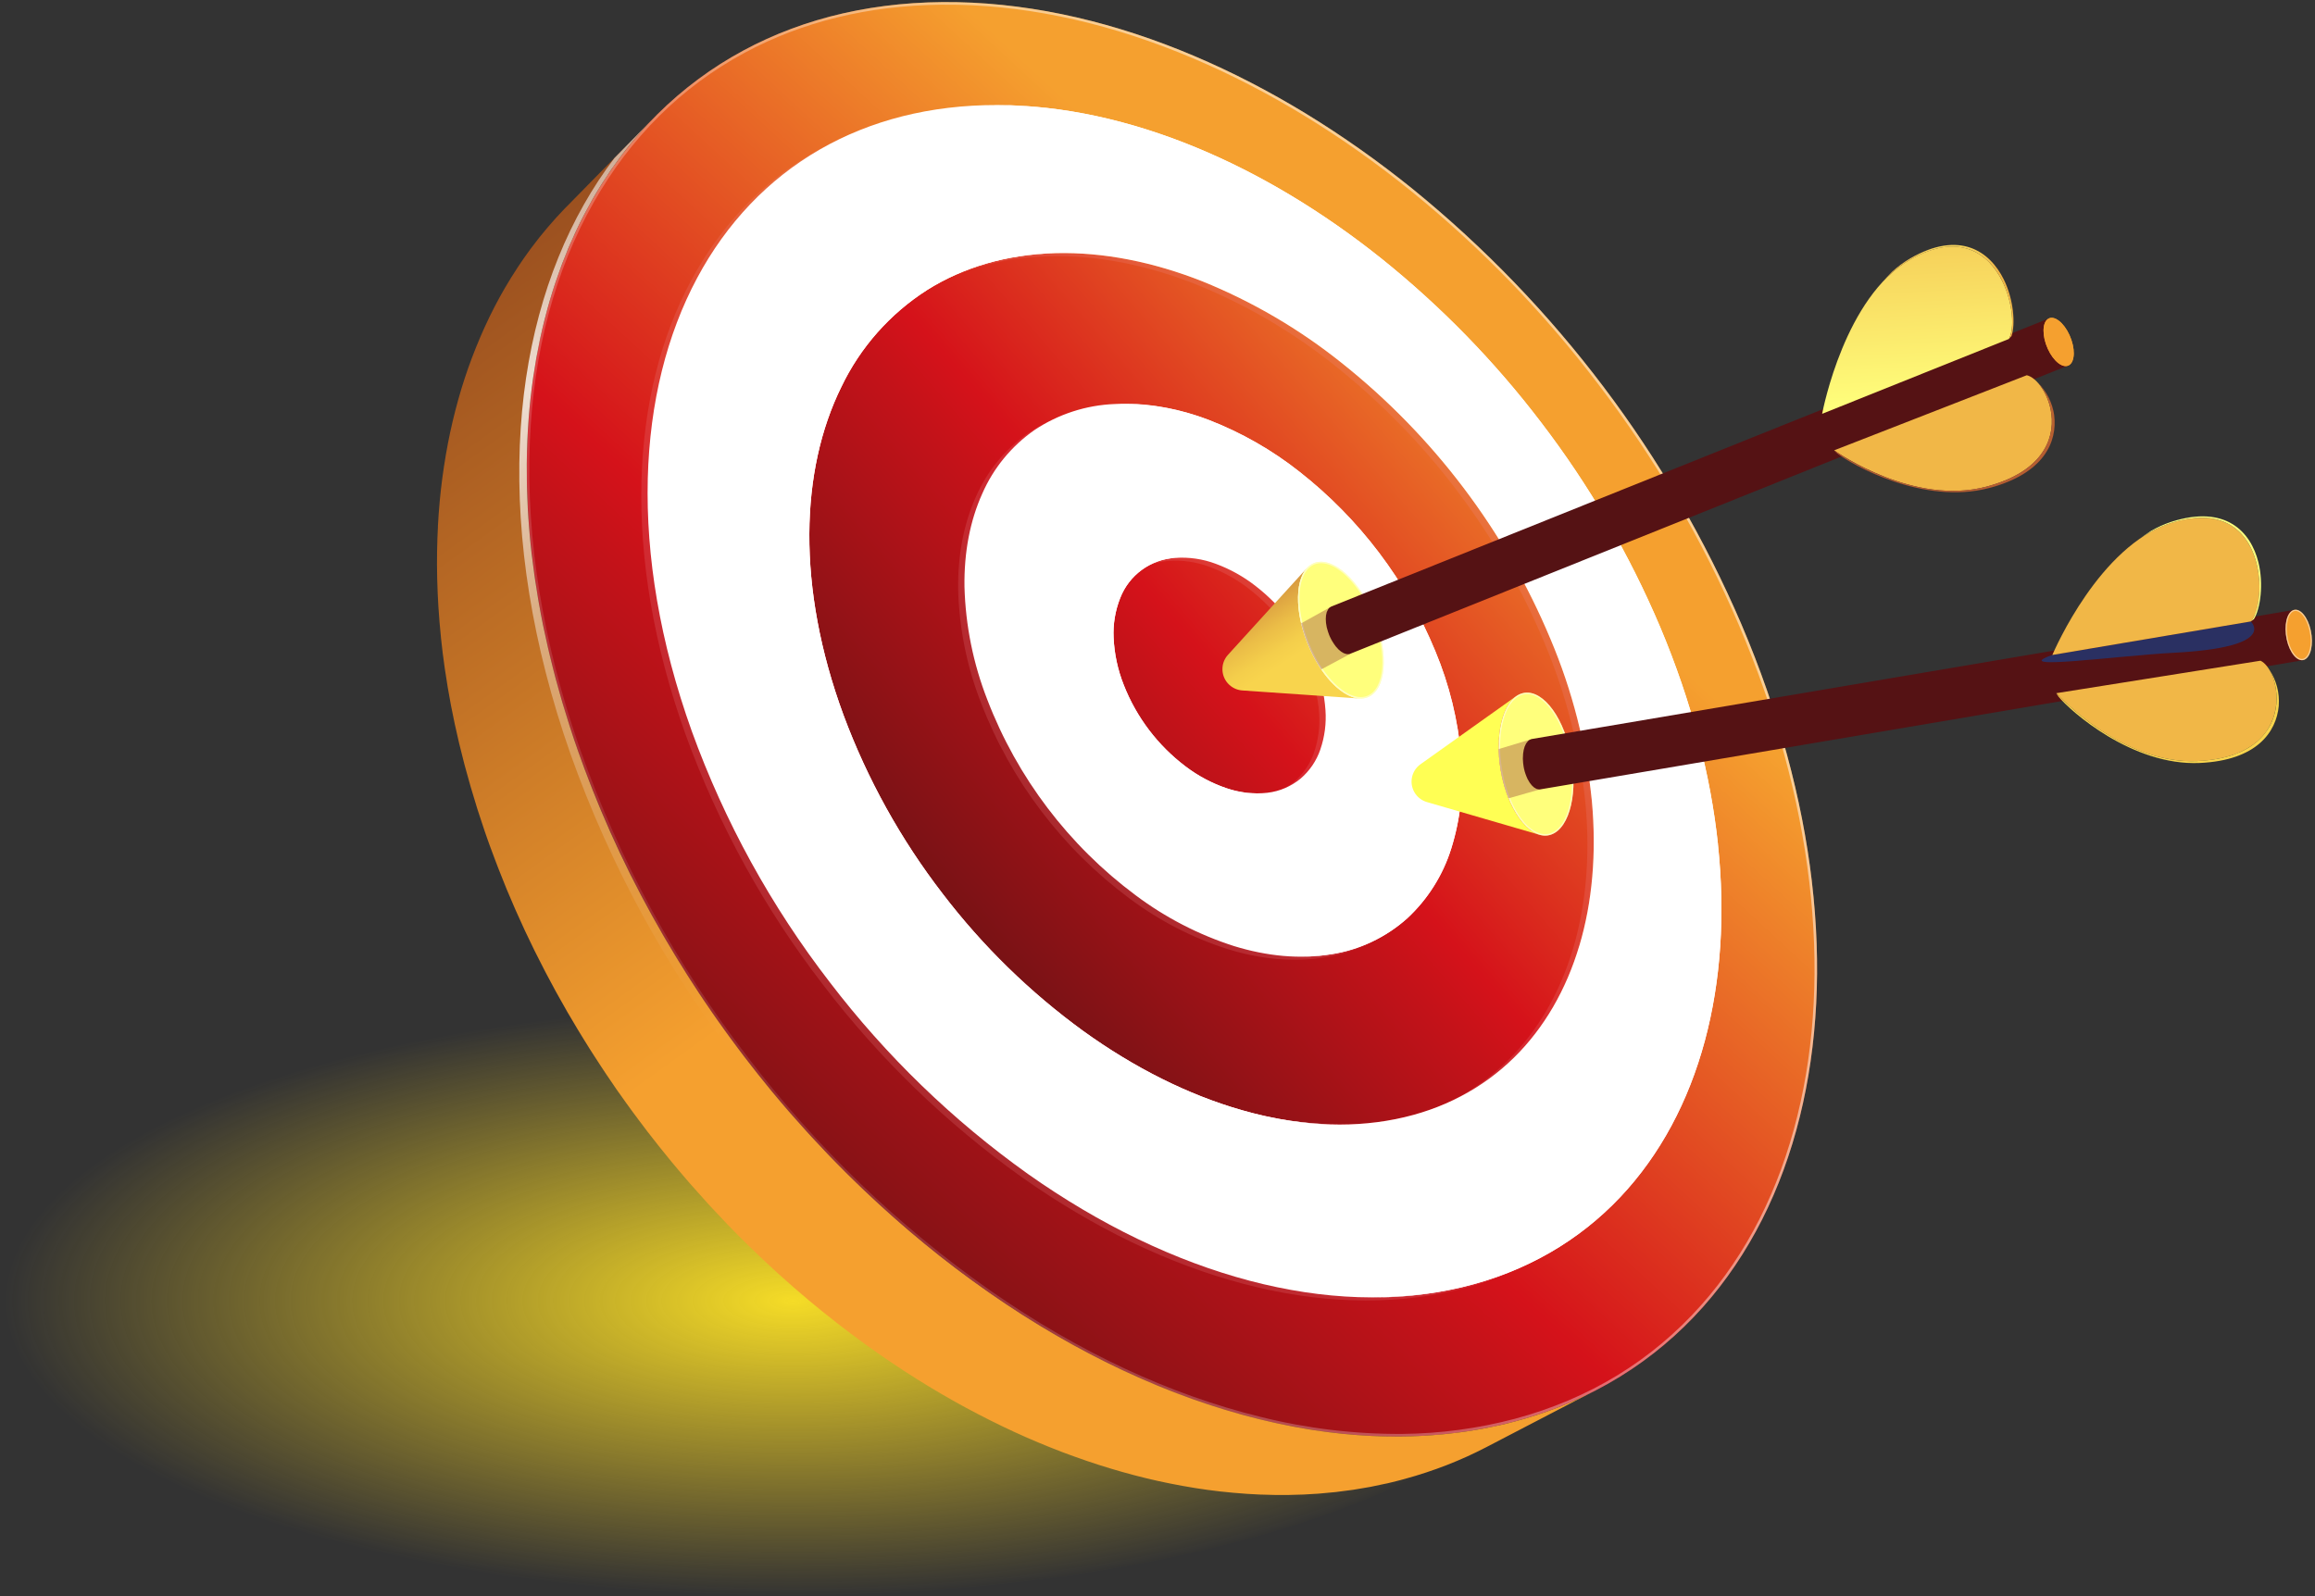
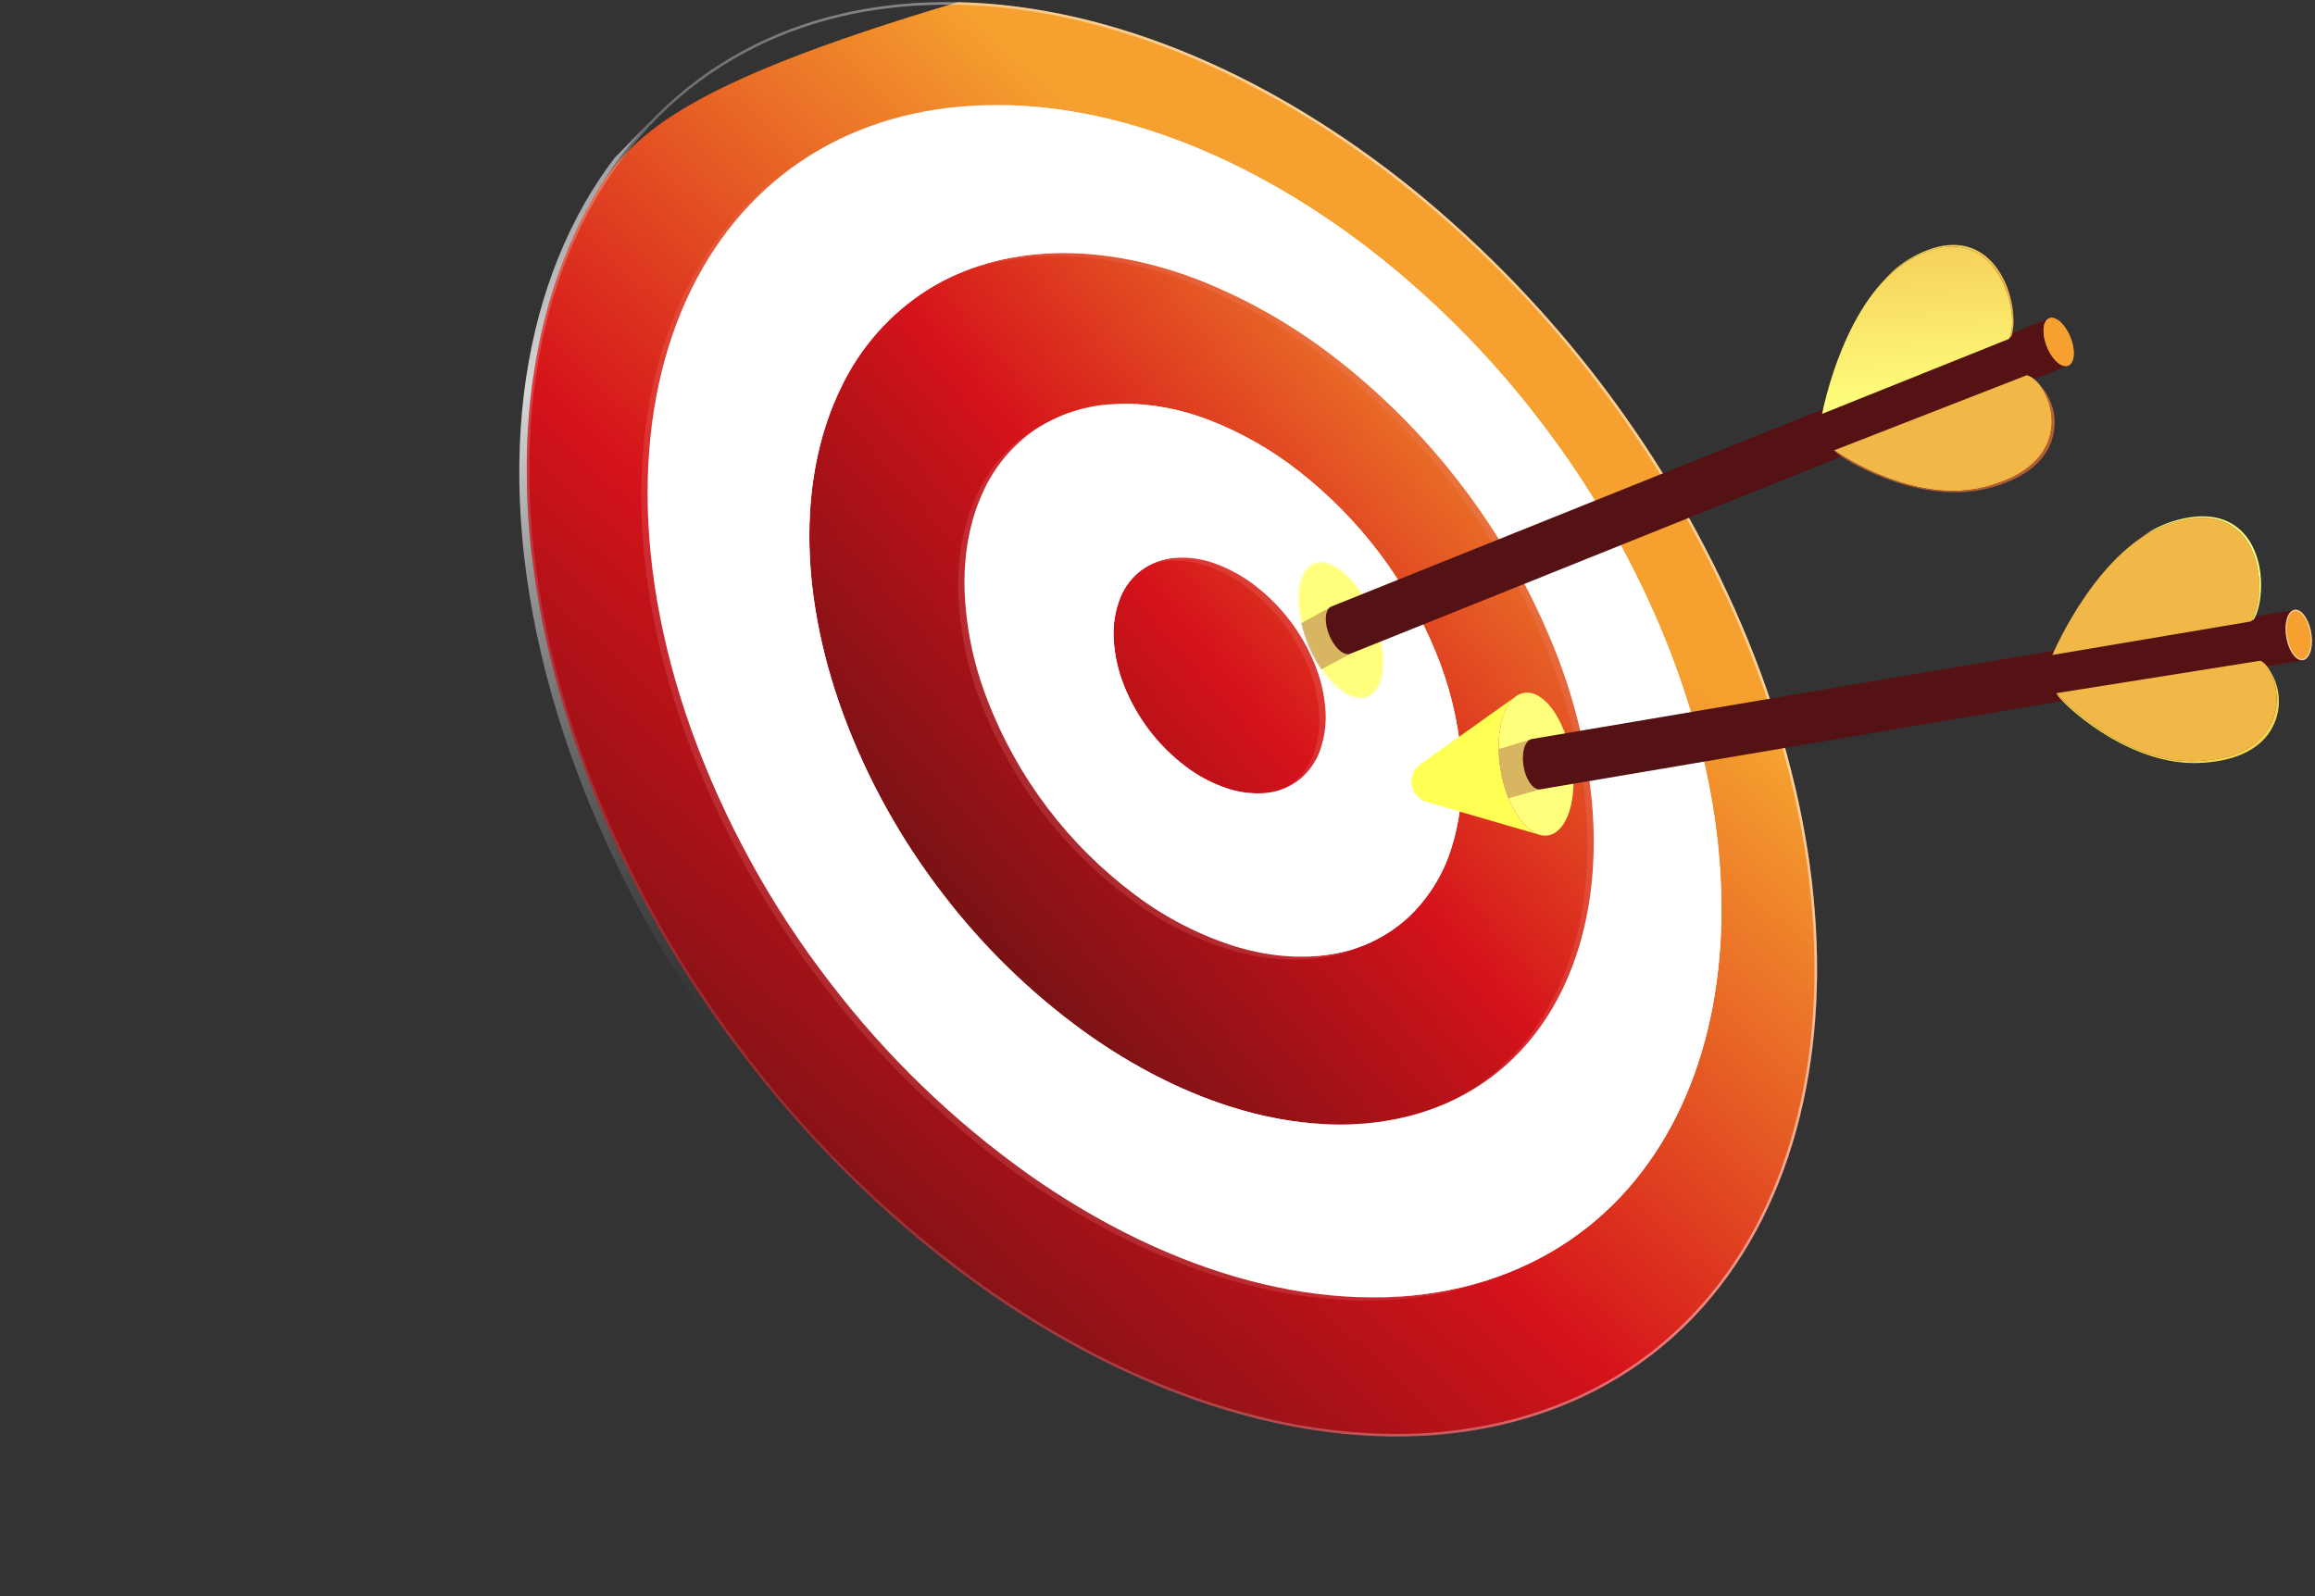
<svg xmlns="http://www.w3.org/2000/svg" width="509" height="351" viewBox="0 0 509 351" fill="none">
  <rect x="0" y="0" width="509" height="351" fill="#333333" stroke="none" />
-   <path d="M172.924 350.835C268.428 350.835 345.849 321.667 345.849 285.688C345.849 249.708 268.428 220.541 172.924 220.541C77.421 220.541 0 249.708 0 285.688C0 321.667 77.421 350.835 172.924 350.835Z" fill="url(#paint0_radial_24_594)" />
  <path d="M167.388 268.636C259.176 268.636 333.588 281.617 333.588 297.636C333.588 313.656 261.464 346.235 169.676 346.235C77.888 346.235 2.24 373.489 1.195 297.636C0.144 221.784 75.6 268.636 167.388 268.636Z" fill="url(#paint1_radial_24_594)" />
-   <path d="M398.374 193.834C396.242 175.761 391.139 156.661 382.871 137.273C366.887 100.04 342.126 67.233 310.711 41.648C295.568 29.412 279.266 19.39 262.568 12.311C245.528 5.082 227.929 0.849 210.619 0.483C192.792 0.104 176.881 3.851 163.395 11.134C149.483 18.646 138.147 29.916 130.029 44.254C121.659 59.019 116.729 76.978 115.925 97.242C115.096 117.993 118.603 141.008 127.075 165.145C135.739 189.547 148.21 212.423 164.025 232.928C179.631 253.264 197.89 270.707 217.434 284.313C236.714 297.738 257.014 307.267 277.033 312.167C296.577 316.952 315.677 317.276 333.173 312.599C350.117 308.066 363.915 299.269 374.435 287.447C384.63 275.985 391.769 261.658 395.75 245.507C399.629 229.788 400.542 212.273 398.368 193.828L398.374 193.834Z" fill="url(#paint2_linear_24_594)" />
+   <path d="M398.374 193.834C396.242 175.761 391.139 156.661 382.871 137.273C366.887 100.04 342.126 67.233 310.711 41.648C295.568 29.412 279.266 19.39 262.568 12.311C245.528 5.082 227.929 0.849 210.619 0.483C149.483 18.646 138.147 29.916 130.029 44.254C121.659 59.019 116.729 76.978 115.925 97.242C115.096 117.993 118.603 141.008 127.075 165.145C135.739 189.547 148.21 212.423 164.025 232.928C179.631 253.264 197.89 270.707 217.434 284.313C236.714 297.738 257.014 307.267 277.033 312.167C296.577 316.952 315.677 317.276 333.173 312.599C350.117 308.066 363.915 299.269 374.435 287.447C384.63 275.985 391.769 261.658 395.75 245.507C399.629 229.788 400.542 212.273 398.368 193.828L398.374 193.834Z" fill="url(#paint2_linear_24_594)" />
  <path d="M347.253 207.962C344.371 217.647 339.532 226.071 332.861 232.622C326.058 239.292 317.346 244.024 306.862 246.125C296.168 248.269 284.67 247.482 273.04 244.156C261.241 240.788 249.377 234.825 238.167 226.743C226.452 218.223 216.041 208.052 207.25 196.542C198.058 184.617 190.715 171.383 185.467 157.273C180.291 143.217 177.889 129.708 177.949 117.387C178.009 105.234 180.459 94.3 184.968 85.132C189.147 76.383 195.692 68.986 203.864 63.768C211.772 58.791 221.276 55.944 232.09 55.674C242.706 55.404 253.646 57.638 264.345 61.859C275.363 66.32 285.679 72.36 294.961 79.788C304.839 87.623 313.701 96.66 321.344 106.693C329.3 117.08 335.869 128.453 340.901 140.527C345.71 151.894 348.784 163.92 350.009 176.205C351.054 187.673 350.099 198.445 347.259 207.968L347.253 207.962Z" fill="url(#paint3_linear_24_594)" />
  <path opacity="0.5" d="M398.374 193.834C396.242 175.761 391.139 156.661 382.871 137.273C366.887 100.04 342.126 67.233 310.711 41.648C295.568 29.412 279.266 19.39 262.568 12.311C245.528 5.082 227.929 0.849 210.619 0.483C192.792 0.104 176.881 3.851 163.395 11.134C149.483 18.646 138.147 29.916 130.029 44.254C121.659 59.019 116.729 76.978 115.925 97.242C115.096 117.993 118.603 141.008 127.075 165.145C135.739 189.547 148.21 212.423 164.025 232.928C179.631 253.264 197.89 270.707 217.434 284.313C236.714 297.738 257.014 307.267 277.033 312.167C296.577 316.952 315.677 317.276 333.173 312.599C350.117 308.066 363.915 299.269 374.435 287.447C384.63 275.985 391.769 261.658 395.75 245.507C399.629 229.788 400.542 212.273 398.368 193.828L398.374 193.834ZM395.198 245.375C391.145 261.791 384.018 275.817 374.008 287.069C363.147 299.275 349.361 307.675 333.023 312.047C324.935 314.178 316.613 315.289 308.255 315.361C297.778 315.415 287.336 314.16 277.171 311.614C257.188 306.721 237.2 297.378 217.758 283.844C197.463 269.602 179.493 252.31 164.476 232.58C148.678 212.135 136.231 189.312 127.609 164.959C119.377 141.5 115.643 118.726 116.495 97.266C117.288 77.302 122.007 59.565 130.521 44.536C138.651 30.192 149.801 19.126 163.665 11.639C176.352 4.788 190.901 1.221 206.884 1.035C208.115 1.023 209.352 1.029 210.607 1.053C227.347 1.407 244.753 5.37 262.34 12.834C278.822 19.829 294.974 29.67 310.345 42.093C325.686 54.539 339.484 68.788 351.426 84.525C363.879 100.839 374.261 118.63 382.342 137.495C390.424 156.451 395.624 175.43 397.804 193.9C399.971 212.279 399.094 229.595 395.198 245.375Z" fill="url(#paint4_linear_24_594)" />
  <path opacity="0.2" d="M376.344 186.34C374.729 171.119 370.556 154.992 363.645 138.588C356.848 122.538 348.046 107.408 337.454 93.561C327.271 80.184 315.502 68.103 302.401 57.572C289.528 47.274 275.676 38.904 261.542 33.074C247.161 27.148 232.373 23.803 217.908 23.767C203.083 23.731 189.94 27.172 178.874 33.542C167.52 40.081 158.363 49.712 151.891 61.811C145.256 74.21 141.467 89.16 141.041 105.912C140.609 122.995 143.677 141.836 150.732 161.524C157.931 181.381 168.168 200 181.072 216.716C193.399 232.856 208.073 247.056 224.609 258.854C240.358 269.986 256.978 278.032 273.43 282.361C289.552 286.606 305.385 287.249 319.982 283.784C334.194 280.41 345.872 273.463 354.873 263.934C363.639 254.645 369.877 242.889 373.468 229.529C376.981 216.476 377.977 201.831 376.338 186.352L376.344 186.34ZM345.866 208.628C342.984 218.313 338.145 226.737 331.474 233.288C324.671 239.959 315.959 244.69 305.469 246.792C294.775 248.935 283.277 248.149 271.647 244.822C259.848 241.454 247.984 235.492 236.774 227.41C225.059 218.89 214.648 208.718 205.857 197.208C196.665 185.283 189.322 172.05 184.074 157.94C178.898 143.884 176.496 130.38 176.556 118.059C176.616 105.912 179.066 94.973 183.575 85.804C187.754 77.056 194.299 69.652 202.471 64.441C210.379 59.463 219.884 56.623 230.697 56.347C241.313 56.077 252.253 58.31 262.947 62.531C273.964 66.993 284.28 73.033 293.563 80.46C313.749 96.516 329.546 117.405 339.502 141.2C344.311 152.566 347.385 164.593 348.616 176.877C349.661 188.346 348.706 199.117 345.866 208.64V208.628ZM314.217 143.914C307.829 128.381 297.531 114.769 284.316 104.399C278.288 99.638 271.575 95.807 264.412 93.027C257.513 90.427 250.494 89.154 243.733 89.521C237.416 89.761 231.292 91.748 226.038 95.267C221 98.779 217.032 103.619 214.576 109.251C211.922 115.135 210.559 122.07 210.673 129.714C210.901 138.216 212.594 146.61 215.681 154.529C222.255 171.678 233.573 186.604 248.308 197.568C254.841 202.468 262.148 206.245 269.93 208.736C277.207 210.976 284.448 211.667 291.245 210.544C297.495 209.595 303.338 206.839 308.045 202.612C312.536 198.433 315.863 193.155 317.694 187.301C319.741 180.756 320.48 173.869 319.873 167.042C319.195 159.087 317.286 151.287 314.217 143.92V143.914ZM288.915 165.517C288.063 167.991 286.568 170.195 284.58 171.9C282.503 173.617 279.975 174.698 277.297 175.01C274.253 175.358 271.172 175.022 268.278 174.013C265.036 172.909 261.992 171.287 259.266 169.21C253.178 164.605 248.476 158.402 245.69 151.293C244.375 147.985 243.619 144.472 243.457 140.918C243.312 137.945 243.805 134.973 244.898 132.205C246.855 127.138 251.592 123.679 257.008 123.355C260.034 123.151 263.073 123.589 265.913 124.658C269.041 125.811 271.977 127.444 274.607 129.497C280.419 133.995 284.934 139.957 287.684 146.772C288.999 149.984 289.792 153.383 290.032 156.841C290.248 159.783 289.864 162.737 288.903 165.523L288.915 165.517Z" fill="#EE8F92" />
  <path d="M377.731 185.674C376.116 170.453 371.943 154.325 365.032 137.921C358.235 121.872 349.433 106.741 338.841 92.895C328.664 79.517 316.89 67.431 303.788 56.905C290.915 46.608 277.063 38.238 262.929 32.408C248.548 26.481 233.76 23.137 219.295 23.101C204.471 23.065 191.327 26.505 180.261 32.876C168.901 39.421 159.751 49.046 153.278 61.144C146.643 73.543 142.854 88.488 142.428 105.24C141.996 122.322 145.064 141.164 152.119 160.852C159.318 180.708 169.556 199.328 182.459 216.038C194.786 232.177 209.46 246.383 225.996 258.176C241.746 269.308 258.365 277.354 274.811 281.683C290.939 285.928 306.766 286.564 321.363 283.106C335.575 279.731 347.253 272.784 356.254 263.256C365.02 253.967 371.259 242.211 374.849 228.851C378.362 215.798 379.358 201.153 377.719 185.674H377.731ZM347.253 207.962C344.371 217.647 339.532 226.071 332.861 232.622C326.058 239.292 317.346 244.024 306.862 246.125C296.169 248.269 284.67 247.482 273.04 244.156C261.242 240.788 249.377 234.825 238.167 226.743C226.453 218.223 216.041 208.052 207.251 196.542C198.058 184.617 190.715 171.383 185.467 157.273C180.291 143.217 177.89 129.714 177.95 117.393C178.01 105.24 180.459 94.306 184.969 85.138C189.148 76.389 195.692 68.986 203.864 63.774C211.772 58.797 221.277 55.956 232.091 55.68C242.706 55.41 253.646 57.644 264.346 61.865C275.364 66.326 285.679 72.366 294.962 79.794C315.148 95.849 330.946 116.738 340.901 140.533C345.71 151.9 348.784 163.926 350.009 176.211C351.054 187.679 350.099 198.451 347.259 207.974L347.253 207.962ZM315.605 143.247C309.222 127.714 298.919 114.102 285.703 103.733C279.675 98.972 272.962 95.141 265.799 92.361C258.9 89.761 251.881 88.488 245.12 88.854C238.803 89.094 232.679 91.082 227.425 94.6C222.388 98.113 218.419 102.952 215.963 108.584C213.309 114.469 211.946 121.404 212.06 129.047C212.288 137.549 213.982 145.943 217.074 153.863C223.649 171.011 234.967 185.938 249.701 196.902C256.234 201.801 263.541 205.578 271.323 208.07C278.6 210.31 285.841 211 292.638 209.877C298.889 208.929 304.731 206.167 309.438 201.946C313.929 197.767 317.256 192.489 319.087 186.635C321.135 180.09 321.873 173.203 321.267 166.376C320.588 158.42 318.679 150.621 315.605 143.247ZM290.302 164.851C289.45 167.325 287.955 169.528 285.967 171.233C283.89 172.951 281.362 174.032 278.684 174.35C275.64 174.698 272.56 174.356 269.666 173.353C266.423 172.248 263.385 170.627 260.659 168.549C254.571 163.944 249.869 157.742 247.083 150.633C245.768 147.324 245.012 143.812 244.856 140.257C244.712 137.285 245.204 134.313 246.297 131.545C248.254 126.477 252.986 123.019 258.407 122.695C261.434 122.49 264.472 122.929 267.312 123.997C270.44 125.15 273.376 126.783 276.006 128.831C281.818 133.328 286.334 139.29 289.084 146.105C290.399 149.318 291.191 152.716 291.431 156.175C291.641 159.117 291.257 162.065 290.296 164.851H290.302Z" fill="white" />
  <path d="M246.285 131.539C245.192 134.307 244.7 137.279 244.844 140.251C245 143.812 245.756 147.318 247.071 150.627C249.857 157.736 254.553 163.938 260.647 168.543C263.373 170.621 266.411 172.242 269.654 173.347C271.743 174.049 273.929 174.434 276.132 174.482C273.634 174.542 271.143 174.163 268.777 173.359C265.535 172.254 262.49 170.633 259.77 168.555C253.682 163.95 248.981 157.748 246.195 150.639C244.874 147.33 244.123 143.818 243.961 140.263C243.817 137.291 244.309 134.319 245.402 131.551C247.36 126.483 252.097 123.025 257.513 122.7C258.071 122.652 258.636 122.64 259.212 122.646C258.942 122.658 258.666 122.664 258.395 122.688C252.974 123.013 248.242 126.471 246.285 131.539ZM292.626 209.877C298.877 208.928 304.719 206.166 309.426 201.945C313.917 197.766 317.244 192.489 319.075 186.634C321.123 180.09 321.861 173.203 321.255 166.376C320.576 158.42 318.667 150.621 315.599 143.253C309.216 127.72 298.913 114.108 285.697 103.739C279.669 98.977 272.956 95.147 265.793 92.367C259.794 90.031 253.412 88.824 246.969 88.812C253.112 88.944 259.188 90.145 264.91 92.373C272.073 95.147 278.78 98.977 284.814 103.745C298.03 114.114 308.327 127.726 314.716 143.259C317.784 150.627 319.694 158.432 320.372 166.382C320.978 173.215 320.24 180.096 318.192 186.64C316.361 192.495 313.041 197.772 308.544 201.951C303.836 206.179 297.994 208.934 291.743 209.883C290.074 210.153 288.393 210.322 286.7 210.376C288.681 210.358 290.663 210.189 292.62 209.871L292.626 209.877ZM202.982 63.774C194.81 68.992 188.265 76.389 184.086 85.137C179.577 94.306 177.127 105.246 177.067 117.393C177.007 129.713 179.409 143.223 184.584 157.273C189.832 171.383 197.175 184.623 206.368 196.542C215.158 208.052 225.57 218.229 237.284 226.743C248.494 234.825 260.359 240.787 272.157 244.156C279.381 246.275 286.874 247.338 294.403 247.308C287.168 247.248 279.975 246.179 273.034 244.15C261.236 240.781 249.371 234.819 238.161 226.737C226.447 218.217 216.035 208.046 207.245 196.536C198.052 184.611 190.709 171.378 185.461 157.267C180.285 143.211 177.884 129.701 177.944 117.381C178.004 105.228 180.453 94.294 184.963 85.125C189.142 76.377 195.686 68.98 203.858 63.762C211.766 58.79 221.259 55.944 232.067 55.668C231.778 55.668 231.496 55.668 231.208 55.68C220.394 55.956 210.889 58.803 202.982 63.774ZM377.731 185.68C376.116 170.459 371.943 154.331 365.032 137.927C358.235 121.878 349.433 106.747 338.841 92.901C328.658 79.523 316.89 67.437 303.788 56.911C290.915 46.614 277.063 38.244 262.929 32.413C248.548 26.487 233.76 23.143 219.295 23.107C219.013 23.107 218.731 23.119 218.449 23.119C232.901 23.155 247.678 26.499 262.046 32.425C276.18 38.256 290.032 46.626 302.905 56.923C316.007 67.455 327.775 79.541 337.959 92.913C348.55 106.759 357.347 121.884 364.15 137.939C371.054 154.343 375.234 170.471 376.849 185.692C378.488 201.171 377.491 215.815 373.985 228.875C370.394 242.234 364.156 253.985 355.389 263.28C346.389 272.808 334.71 279.755 320.498 283.13C314.278 284.583 307.913 285.327 301.525 285.351C308.207 285.393 314.872 284.643 321.375 283.124C335.587 279.749 347.265 272.802 356.266 263.273C365.032 253.985 371.271 242.228 374.861 228.869C378.368 215.809 379.37 201.171 377.725 185.686L377.731 185.68Z" fill="url(#paint5_linear_24_594)" />
-   <path d="M346.821 307.742C345.392 308.384 343.939 308.996 342.456 309.573C340.973 310.149 339.454 310.69 337.904 311.194C336.355 311.698 334.776 312.167 333.173 312.599C332.104 312.887 331.03 313.152 329.949 313.404L329.805 313.434C329.354 313.536 328.898 313.626 328.448 313.722C327.643 313.89 326.838 314.058 326.034 314.214C325.584 314.298 325.133 314.37 324.689 314.448C323.926 314.58 323.158 314.707 322.389 314.821C321.921 314.887 321.459 314.953 320.99 315.013C320.222 315.115 319.447 315.211 318.673 315.295C318.21 315.343 317.748 315.391 317.286 315.439C316.481 315.517 315.664 315.583 314.854 315.643C314.398 315.679 313.941 315.715 313.479 315.739C312.933 315.769 312.38 315.799 311.828 315.823C311.269 315.847 310.711 315.871 310.146 315.889C309.582 315.907 309.024 315.913 308.459 315.925C307.895 315.937 307.348 315.937 306.79 315.937C306.22 315.937 305.649 315.937 305.079 315.919C304.52 315.907 303.962 315.895 303.404 315.877C302.827 315.859 302.257 315.841 301.68 315.811C301.026 315.781 300.371 315.739 299.717 315.697C299.303 315.673 298.888 315.649 298.474 315.619C297.423 315.541 296.367 315.451 295.316 315.349C295.028 315.319 294.739 315.283 294.457 315.253C293.641 315.169 292.824 315.073 292.007 314.971C291.587 314.917 291.161 314.857 290.741 314.797C290.026 314.701 289.306 314.592 288.591 314.484C288.213 314.424 287.834 314.364 287.462 314.304C286.628 314.166 285.793 314.022 284.958 313.866C284.7 313.818 284.442 313.776 284.19 313.722C283.103 313.518 282.016 313.295 280.929 313.061C280.653 313.001 280.371 312.935 280.095 312.875C279.248 312.689 278.402 312.491 277.555 312.287C277.237 312.209 276.913 312.131 276.588 312.053C275.61 311.807 274.631 311.554 273.646 311.29C273.496 311.248 273.346 311.212 273.202 311.17C272.097 310.87 270.992 310.552 269.888 310.215C269.563 310.119 269.245 310.017 268.915 309.921C268.068 309.663 267.228 309.399 266.381 309.123C266.069 309.02 265.757 308.924 265.444 308.816C264.37 308.462 263.289 308.09 262.214 307.711C261.926 307.609 261.632 307.501 261.343 307.393C260.515 307.093 259.692 306.787 258.864 306.475C258.473 306.325 258.089 306.18 257.705 306.03C256.81 305.682 255.915 305.328 255.021 304.962C254.817 304.878 254.613 304.799 254.414 304.715C254.306 304.673 254.198 304.625 254.09 304.577C253.142 304.181 252.187 303.779 251.238 303.358C250.824 303.178 250.41 302.992 250.001 302.812C249.257 302.482 248.518 302.146 247.774 301.803C247.395 301.629 247.017 301.455 246.639 301.281C245.6 300.795 244.567 300.296 243.535 299.786C243.156 299.6 242.778 299.402 242.4 299.215C241.661 298.843 240.923 298.471 240.19 298.087C239.77 297.87 239.35 297.648 238.929 297.426C238.101 296.988 237.272 296.544 236.443 296.093C236.179 295.943 235.909 295.805 235.639 295.655C234.576 295.066 233.513 294.466 232.457 293.854C232.078 293.631 231.7 293.409 231.316 293.187C230.559 292.743 229.809 292.298 229.058 291.848C228.674 291.614 228.284 291.38 227.899 291.146C227.011 290.599 226.122 290.047 225.233 289.482C225.023 289.35 224.819 289.224 224.609 289.092C223.504 288.384 222.399 287.663 221.301 286.931C220.988 286.72 220.676 286.51 220.364 286.3C219.559 285.76 218.755 285.213 217.956 284.655C217.578 284.391 217.194 284.127 216.815 283.856C216.041 283.316 215.272 282.77 214.504 282.211C214.143 281.953 213.777 281.689 213.417 281.431C212.648 280.866 211.886 280.296 211.117 279.725C210.733 279.437 210.349 279.155 209.97 278.867C208.896 278.05 207.833 277.228 206.77 276.387L206.65 276.297C206.386 276.087 206.122 275.871 205.857 275.66C205.017 274.994 204.182 274.321 203.348 273.637C202.867 273.241 202.393 272.838 201.913 272.442C201.312 271.944 200.712 271.439 200.111 270.935C199.403 270.335 198.7 269.722 197.998 269.11C197.548 268.719 197.091 268.329 196.647 267.927C195.92 267.284 195.2 266.636 194.479 265.981C194.059 265.597 193.633 265.219 193.212 264.829C192.48 264.156 191.753 263.472 191.027 262.793C190.619 262.415 190.216 262.031 189.808 261.646C189.081 260.95 188.355 260.247 187.634 259.539C187.256 259.167 186.878 258.8 186.5 258.428C185.113 257.053 183.738 255.66 182.375 254.249C182.249 254.123 182.128 253.991 182.002 253.859C180.795 252.598 179.607 251.325 178.424 250.04C178.088 249.674 177.751 249.302 177.415 248.935C176.358 247.77 175.308 246.594 174.269 245.405C174.005 245.104 173.74 244.81 173.482 244.51C172.215 243.045 170.966 241.568 169.73 240.073C169.339 239.605 168.961 239.124 168.577 238.656C167.928 237.863 167.286 237.071 166.649 236.266C166.217 235.72 165.785 235.167 165.358 234.615C164.77 233.858 164.182 233.108 163.599 232.345C163.161 231.769 162.722 231.186 162.29 230.604C161.726 229.848 161.161 229.097 160.603 228.334C160.177 227.752 159.756 227.164 159.33 226.575C158.772 225.801 158.213 225.02 157.661 224.233C157.259 223.657 156.856 223.081 156.454 222.498C155.89 221.682 155.331 220.865 154.779 220.042C154.401 219.484 154.028 218.926 153.656 218.361C153.086 217.503 152.527 216.638 151.969 215.767C151.62 215.233 151.278 214.699 150.942 214.158C150.366 213.246 149.795 212.327 149.231 211.408C148.925 210.904 148.606 210.4 148.306 209.895C147.712 208.916 147.129 207.938 146.553 206.953C146.283 206.491 146.006 206.034 145.742 205.572C145.13 204.515 144.529 203.459 143.941 202.39C143.719 201.987 143.485 201.585 143.262 201.183C142.614 200.006 141.978 198.823 141.347 197.634C141.191 197.334 141.023 197.04 140.867 196.74C140.116 195.305 139.372 193.858 138.645 192.405C138.615 192.35 138.585 192.297 138.561 192.243C137.793 190.699 137.036 189.144 136.297 187.577C135.571 186.04 134.862 184.497 134.172 182.948C134.04 182.654 133.914 182.359 133.788 182.059C133.241 180.828 132.707 179.591 132.185 178.354C131.962 177.826 131.752 177.298 131.53 176.763C131.11 175.755 130.695 174.74 130.293 173.719C130.041 173.083 129.801 172.446 129.555 171.816C129.2 170.897 128.84 169.972 128.498 169.048C128.018 167.751 127.537 166.448 127.081 165.139C126.456 163.368 125.862 161.596 125.298 159.837C125.105 159.249 124.937 158.672 124.751 158.09C124.385 156.919 124.019 155.742 123.67 154.577C123.466 153.887 123.274 153.196 123.076 152.506C122.776 151.449 122.482 150.398 122.199 149.348C122.007 148.621 121.821 147.901 121.635 147.18C121.365 146.111 121.095 145.049 120.842 143.986C120.71 143.421 120.572 142.863 120.446 142.299C120.158 141.056 119.888 139.813 119.629 138.576C119.545 138.174 119.455 137.771 119.371 137.369C119.041 135.754 118.741 134.145 118.459 132.548C118.393 132.157 118.333 131.767 118.261 131.377C118.044 130.11 117.846 128.849 117.66 127.594C117.6 127.192 117.54 126.795 117.486 126.393C117.276 124.88 117.072 123.367 116.898 121.872C116.898 121.83 116.886 121.782 116.88 121.74C116.705 120.221 116.561 118.714 116.429 117.212C116.393 116.822 116.363 116.432 116.333 116.042C116.213 114.571 116.105 113.106 116.033 111.652C116.033 111.622 116.033 111.599 116.033 111.568C115.955 110.109 115.907 108.662 115.865 107.221C115.859 106.903 115.847 106.585 115.847 106.273C115.817 104.856 115.811 103.445 115.817 102.046C115.817 101.811 115.823 101.571 115.829 101.337C115.847 99.968 115.877 98.605 115.931 97.254C115.931 97.146 115.937 97.032 115.943 96.924C116.003 95.519 116.087 94.126 116.183 92.745C116.201 92.481 116.219 92.217 116.243 91.946C116.345 90.601 116.465 89.274 116.609 87.954C116.633 87.713 116.657 87.473 116.687 87.239C116.837 85.882 117.006 84.537 117.198 83.204C117.216 83.084 117.234 82.964 117.252 82.85C117.438 81.571 117.642 80.31 117.864 79.055C117.894 78.899 117.918 78.737 117.948 78.575C118.176 77.308 118.423 76.059 118.687 74.816C118.735 74.582 118.789 74.342 118.837 74.108C119.101 72.889 119.383 71.682 119.684 70.487C119.738 70.271 119.792 70.061 119.852 69.844C120.17 68.608 120.5 67.383 120.854 66.17C120.866 66.122 120.884 66.074 120.896 66.026C121.245 64.837 121.617 63.66 122.001 62.495C122.061 62.315 122.121 62.129 122.181 61.949C122.566 60.808 122.968 59.679 123.382 58.568C123.466 58.34 123.55 58.112 123.64 57.884C124.067 56.767 124.511 55.656 124.967 54.563C125.021 54.431 125.081 54.305 125.135 54.173C125.574 53.146 126.024 52.138 126.492 51.135C126.576 50.955 126.661 50.775 126.745 50.595C127.231 49.562 127.735 48.541 128.258 47.538C128.372 47.316 128.492 47.1 128.606 46.878C129.116 45.905 129.645 44.938 130.185 43.99C130.215 43.93 130.245 43.876 130.275 43.822C130.84 42.837 131.428 41.87 132.022 40.91C132.179 40.657 132.341 40.405 132.497 40.159C133.025 39.331 133.56 38.514 134.112 37.703C134.202 37.571 134.292 37.433 134.382 37.301C135.007 36.401 135.643 35.518 136.291 34.647C136.502 34.365 136.724 34.083 136.934 33.8C137.426 33.158 137.925 32.522 138.435 31.897C138.663 31.615 138.897 31.327 139.132 31.05C139.72 30.342 140.32 29.645 140.927 28.961C141.065 28.805 141.203 28.643 141.341 28.487C142.146 27.598 142.962 26.727 143.797 25.875L140.957 28.775L140.861 28.877L140.579 29.165L140.29 29.459L139.738 30.024L138.615 31.165L138.099 31.687L136.58 33.23L136.003 33.819C135.697 34.131 135.343 34.491 134.989 34.851L134.112 35.746L134.076 35.782C133.584 36.286 132.953 36.923 132.419 37.469L131.638 38.262L131.206 38.7L130.84 39.072L130.551 39.367L129.308 40.633L128.294 41.672L127.561 42.417L127.417 42.561C127.171 42.813 126.859 43.131 126.595 43.401L125.82 44.194L125.135 44.891L124.595 45.437L124.493 45.539L124.391 45.641L124.289 45.743L124.187 45.845C123.526 46.53 122.878 47.22 122.235 47.929C122.199 47.965 122.169 48.007 122.133 48.049C121.995 48.205 121.857 48.361 121.719 48.517C121.257 49.039 120.794 49.556 120.344 50.09C120.2 50.258 120.062 50.438 119.918 50.607C119.684 50.883 119.455 51.171 119.221 51.453C118.987 51.735 118.747 52.024 118.513 52.318C118.243 52.654 117.984 53.008 117.72 53.351C117.504 53.627 117.282 53.909 117.072 54.197C116.964 54.341 116.85 54.479 116.741 54.623C116.231 55.308 115.733 56.005 115.24 56.707C115.21 56.749 115.18 56.797 115.15 56.845C115.06 56.977 114.97 57.115 114.874 57.247C114.508 57.776 114.148 58.304 113.793 58.844C113.607 59.127 113.433 59.409 113.253 59.691C113.097 59.937 112.935 60.184 112.779 60.436C112.652 60.634 112.52 60.832 112.394 61.036C111.938 61.775 111.488 62.525 111.043 63.282L111.013 63.33C110.983 63.384 110.947 63.444 110.917 63.498C110.551 64.122 110.197 64.759 109.842 65.395C109.668 65.714 109.5 66.044 109.326 66.368C109.206 66.584 109.092 66.806 108.978 67.028C108.882 67.209 108.786 67.383 108.696 67.557C108.317 68.283 107.951 69.022 107.591 69.76C107.543 69.856 107.501 69.959 107.453 70.061C107.423 70.121 107.393 70.175 107.369 70.235C107.309 70.355 107.261 70.481 107.201 70.601C106.978 71.069 106.75 71.544 106.534 72.018C106.294 72.546 106.06 73.081 105.826 73.615C105.772 73.741 105.711 73.867 105.657 73.999C105.627 74.066 105.597 74.132 105.573 74.198C105.261 74.93 104.955 75.669 104.655 76.413C104.541 76.701 104.427 77.002 104.312 77.29C104.222 77.512 104.138 77.74 104.048 77.962C103.958 78.197 103.862 78.431 103.772 78.665C103.484 79.427 103.208 80.19 102.938 80.959C102.895 81.073 102.859 81.193 102.817 81.307C102.757 81.481 102.697 81.661 102.637 81.841C102.481 82.303 102.319 82.76 102.169 83.222C101.941 83.925 101.719 84.627 101.502 85.336C101.49 85.384 101.472 85.432 101.454 85.48L101.442 85.522C101.208 86.296 100.98 87.077 100.764 87.857C100.65 88.272 100.542 88.692 100.428 89.112C100.374 89.323 100.314 89.533 100.26 89.743C100.218 89.905 100.17 90.067 100.127 90.229C99.923 91.016 99.731 91.808 99.539 92.607C99.485 92.841 99.431 93.087 99.377 93.321C99.323 93.556 99.275 93.784 99.221 94.018C99.149 94.354 99.071 94.684 98.993 95.02C98.819 95.831 98.65 96.648 98.494 97.464C98.476 97.554 98.464 97.644 98.446 97.734C98.416 97.891 98.392 98.053 98.362 98.209C98.254 98.785 98.146 99.362 98.044 99.944C97.93 100.605 97.822 101.277 97.72 101.944C97.708 102.028 97.69 102.112 97.678 102.196C97.678 102.226 97.672 102.262 97.666 102.292C97.666 102.346 97.648 102.406 97.636 102.46C97.504 103.307 97.383 104.159 97.269 105.018C97.215 105.432 97.167 105.852 97.113 106.273C97.083 106.507 97.053 106.741 97.029 106.975C97.005 107.185 96.975 107.389 96.951 107.606C96.855 108.476 96.765 109.347 96.681 110.224C96.657 110.452 96.645 110.68 96.627 110.908C96.603 111.166 96.585 111.43 96.561 111.695C96.525 112.109 96.489 112.523 96.459 112.937C96.393 113.844 96.333 114.763 96.285 115.681C96.285 115.724 96.285 115.76 96.285 115.802C96.285 115.916 96.279 116.024 96.273 116.138C96.237 116.912 96.201 117.681 96.171 118.461C96.153 119.026 96.141 119.59 96.129 120.155C96.129 120.389 96.117 120.617 96.111 120.851C96.111 120.989 96.105 121.133 96.099 121.271C96.081 122.262 96.081 123.253 96.081 124.25C96.081 124.502 96.087 124.754 96.093 125.006C96.093 125.318 96.105 125.631 96.105 125.943C96.111 126.381 96.111 126.819 96.123 127.264C96.147 128.242 96.177 129.227 96.225 130.212C96.225 130.242 96.225 130.272 96.225 130.296C96.267 131.323 96.321 132.349 96.387 133.376C96.411 133.784 96.447 134.199 96.477 134.607C96.501 134.991 96.531 135.376 96.561 135.76C96.585 136.09 96.603 136.42 96.633 136.757C96.729 137.891 96.831 139.026 96.951 140.167V140.203V140.227C96.951 140.263 96.957 140.299 96.963 140.329C97.077 141.416 97.203 142.515 97.335 143.608C97.383 143.992 97.438 144.376 97.492 144.76C97.546 145.145 97.594 145.547 97.648 145.937C97.702 146.315 97.744 146.694 97.804 147.078C97.93 147.931 98.068 148.789 98.206 149.642C98.266 150.026 98.32 150.41 98.386 150.795C98.404 150.903 98.416 151.011 98.434 151.119C98.662 152.476 98.909 153.839 99.167 155.202C99.185 155.31 99.209 155.412 99.233 155.52C99.311 155.916 99.395 156.313 99.473 156.703C99.647 157.574 99.815 158.444 100.007 159.321C100.079 159.663 100.164 160.005 100.242 160.348C100.368 160.9 100.488 161.446 100.614 161.999C100.728 162.491 100.83 162.977 100.95 163.47C101.082 164.022 101.232 164.575 101.364 165.127C101.539 165.835 101.713 166.544 101.899 167.253C101.983 167.577 102.055 167.901 102.145 168.225C102.331 168.928 102.541 169.636 102.733 170.345C102.919 171.017 103.1 171.696 103.298 172.374C103.358 172.59 103.412 172.807 103.478 173.023C103.748 173.953 104.042 174.884 104.325 175.821C104.499 176.391 104.661 176.956 104.841 177.532C104.877 177.64 104.907 177.748 104.937 177.856C105.453 179.471 105.988 181.092 106.54 182.72C106.63 182.99 106.726 183.26 106.822 183.53C106.918 183.8 107.008 184.071 107.105 184.341C107.201 184.611 107.297 184.881 107.393 185.151C107.489 185.422 107.585 185.692 107.681 185.962C107.753 186.154 107.825 186.346 107.897 186.538C108.221 187.445 108.57 188.346 108.912 189.252C109.146 189.871 109.38 190.489 109.62 191.108C110.005 192.098 110.407 193.083 110.803 194.074C111.013 194.596 111.217 195.119 111.434 195.641C111.938 196.854 112.454 198.055 112.977 199.256C113.103 199.544 113.223 199.832 113.349 200.12C114.694 203.176 116.105 206.197 117.582 209.187C117.612 209.253 117.648 209.313 117.684 209.379C118.381 210.784 119.089 212.183 119.816 213.576C119.966 213.87 120.128 214.164 120.284 214.459C120.89 215.611 121.509 216.764 122.133 217.911C122.349 218.307 122.572 218.704 122.794 219.1C123.37 220.133 123.941 221.165 124.535 222.186C124.613 222.312 124.685 222.45 124.757 222.582C124.943 222.906 125.141 223.225 125.328 223.543C125.886 224.498 126.45 225.452 127.021 226.401C127.321 226.893 127.621 227.386 127.921 227.878C128.474 228.773 129.026 229.667 129.579 230.55C129.909 231.072 130.245 231.595 130.581 232.117C131.122 232.964 131.668 233.798 132.221 234.639C132.581 235.185 132.947 235.732 133.307 236.278C133.848 237.077 134.388 237.875 134.934 238.668C135.151 238.98 135.355 239.298 135.571 239.611C135.745 239.857 135.925 240.103 136.099 240.349C136.64 241.118 137.18 241.88 137.727 242.637C138.135 243.207 138.543 243.771 138.957 244.336C139.498 245.08 140.05 245.813 140.603 246.546C141.029 247.11 141.449 247.68 141.881 248.239C142.026 248.431 142.17 248.623 142.314 248.815C142.74 249.368 143.166 249.902 143.593 250.448C144.013 250.983 144.427 251.523 144.848 252.051C145.472 252.832 146.103 253.607 146.733 254.381C147.051 254.772 147.357 255.162 147.682 255.552C147.736 255.624 147.796 255.684 147.856 255.756C149.063 257.215 150.282 258.65 151.512 260.067C151.585 260.151 151.651 260.235 151.723 260.313C151.909 260.524 152.095 260.728 152.281 260.938C153.29 262.091 154.31 263.232 155.343 264.36C155.523 264.552 155.691 264.757 155.866 264.949C156.022 265.117 156.178 265.279 156.334 265.447C157.481 266.69 158.64 267.921 159.81 269.14C159.912 269.242 160.009 269.35 160.105 269.452C160.129 269.482 160.159 269.506 160.183 269.53C161.51 270.905 162.855 272.256 164.212 273.589C164.29 273.667 164.362 273.745 164.44 273.817C164.734 274.105 165.034 274.381 165.328 274.67C166.031 275.354 166.733 276.033 167.442 276.705C167.544 276.801 167.64 276.897 167.742 276.993C168.042 277.276 168.349 277.552 168.643 277.828C169.351 278.488 170.054 279.143 170.768 279.791C170.876 279.887 170.978 279.99 171.087 280.086C171.399 280.368 171.711 280.638 172.023 280.92C172.726 281.545 173.422 282.175 174.131 282.794C174.245 282.896 174.365 282.998 174.479 283.106C174.809 283.388 175.139 283.664 175.47 283.952C176.154 284.541 176.839 285.129 177.529 285.712C177.655 285.82 177.781 285.928 177.907 286.036C178.37 286.42 178.838 286.798 179.3 287.183C179.763 287.567 180.231 287.951 180.699 288.33C180.771 288.384 180.838 288.444 180.91 288.504C181.654 289.104 182.411 289.698 183.161 290.287C183.467 290.527 183.774 290.773 184.08 291.014C185.047 291.764 186.019 292.509 186.992 293.241C187.058 293.289 187.124 293.337 187.19 293.391C187.568 293.673 187.947 293.95 188.325 294.226C188.907 294.658 189.484 295.09 190.066 295.511C190.234 295.631 190.396 295.745 190.565 295.865C190.919 296.123 191.279 296.375 191.639 296.628C192.054 296.922 192.468 297.222 192.888 297.516C193.224 297.75 193.567 297.979 193.897 298.213C194.107 298.357 194.311 298.507 194.521 298.651C194.683 298.765 194.852 298.873 195.02 298.987C195.254 299.149 195.488 299.311 195.728 299.474C196.281 299.846 196.833 300.206 197.385 300.572C197.692 300.777 197.998 300.981 198.304 301.185C198.4 301.245 198.49 301.311 198.58 301.371C199.535 301.989 200.49 302.602 201.45 303.208C201.486 303.232 201.522 303.25 201.552 303.274C201.757 303.4 201.961 303.526 202.165 303.653C202.831 304.067 203.498 304.481 204.164 304.883C204.374 305.01 204.585 305.13 204.789 305.256C205.167 305.484 205.545 305.706 205.918 305.928C206.242 306.12 206.56 306.312 206.884 306.505C207.305 306.751 207.725 306.985 208.139 307.225C208.511 307.435 208.878 307.651 209.25 307.862C209.37 307.928 209.49 308 209.616 308.072C210.529 308.582 211.442 309.086 212.354 309.585L212.384 309.597C212.642 309.735 212.907 309.873 213.165 310.011C213.777 310.341 214.396 310.672 215.008 310.99C215.212 311.098 215.416 311.2 215.621 311.302C216.029 311.512 216.443 311.722 216.851 311.933C217.122 312.071 217.392 312.215 217.662 312.347C218.118 312.575 218.581 312.797 219.043 313.025C219.409 313.205 219.776 313.386 220.142 313.566L220.322 313.656C221.211 314.082 222.099 314.502 222.988 314.911L223.21 315.013C223.576 315.181 223.943 315.343 224.315 315.511C224.747 315.703 225.179 315.901 225.612 316.094C225.912 316.226 226.218 316.352 226.518 316.484C226.921 316.658 227.323 316.832 227.725 317.006C227.893 317.078 228.061 317.15 228.236 317.222C229.016 317.553 229.797 317.871 230.577 318.183C230.865 318.303 231.16 318.417 231.454 318.531C232.132 318.802 232.811 319.066 233.489 319.33C233.694 319.408 233.904 319.48 234.108 319.558C234.486 319.702 234.87 319.84 235.249 319.978C235.537 320.086 235.825 320.195 236.113 320.297C236.642 320.489 237.17 320.669 237.704 320.855C237.987 320.957 238.275 321.059 238.557 321.155L238.737 321.221C239.608 321.522 240.484 321.81 241.355 322.092C241.481 322.134 241.613 322.17 241.739 322.212C242.046 322.308 242.358 322.404 242.664 322.5C243.096 322.638 243.535 322.776 243.973 322.909C244.375 323.029 244.772 323.143 245.174 323.263C245.492 323.359 245.804 323.449 246.122 323.539C246.291 323.587 246.465 323.641 246.633 323.689C247.515 323.941 248.404 324.181 249.287 324.416L249.401 324.445C249.545 324.481 249.689 324.518 249.833 324.554C250.536 324.734 251.238 324.914 251.941 325.088C252.211 325.154 252.475 325.214 252.745 325.274C252.895 325.31 253.051 325.352 253.202 325.388C253.37 325.43 253.532 325.46 253.7 325.496C253.994 325.562 254.288 325.634 254.583 325.701C255.123 325.821 255.663 325.929 256.198 326.043C256.474 326.103 256.756 326.163 257.032 326.217C257.128 326.235 257.224 326.259 257.321 326.277C258.233 326.463 259.146 326.637 260.052 326.799L260.245 326.829C260.503 326.877 260.755 326.913 261.013 326.961C261.602 327.064 262.19 327.166 262.772 327.262C263.013 327.298 263.247 327.334 263.487 327.37C263.859 327.43 264.231 327.484 264.604 327.532C264.898 327.574 265.192 327.622 265.486 327.664C265.901 327.718 266.321 327.766 266.741 327.82C267.162 327.874 267.57 327.928 267.984 327.976C268.122 327.988 268.254 328.012 268.392 328.024C269.071 328.102 269.743 328.168 270.422 328.228C270.704 328.258 270.986 328.288 271.263 328.312H271.287C272.247 328.403 273.208 328.475 274.169 328.541C274.247 328.541 274.325 328.547 274.397 328.553C274.811 328.577 275.219 328.595 275.628 328.619C276.096 328.643 276.564 328.673 277.027 328.697C277.207 328.703 277.393 328.703 277.573 328.709C278.143 328.733 278.708 328.745 279.278 328.757C279.603 328.763 279.933 328.781 280.257 328.781C280.485 328.781 280.713 328.781 280.942 328.781C281.506 328.781 282.076 328.781 282.641 328.781C282.917 328.781 283.187 328.781 283.463 328.781C283.739 328.781 284.022 328.763 284.298 328.757C284.856 328.745 285.415 328.727 285.973 328.709C286.195 328.703 286.423 328.697 286.646 328.691C286.982 328.679 287.312 328.649 287.642 328.631C288.189 328.601 288.735 328.57 289.276 328.534C289.45 328.522 289.63 328.516 289.804 328.504C290.086 328.48 290.368 328.451 290.65 328.427C291.455 328.36 292.26 328.288 293.058 328.204C293.274 328.18 293.491 328.168 293.707 328.144C293.953 328.114 294.199 328.072 294.439 328.048C295.208 327.958 295.976 327.856 296.739 327.748C297.009 327.712 297.285 327.682 297.555 327.64C297.748 327.61 297.94 327.574 298.132 327.544C298.894 327.424 299.657 327.291 300.414 327.159C300.726 327.105 301.044 327.057 301.362 326.997C301.494 326.973 301.626 326.937 301.758 326.913C302.563 326.757 303.356 326.589 304.154 326.409C304.472 326.337 304.797 326.283 305.115 326.211L305.511 326.115L305.655 326.079C305.787 326.049 305.925 326.013 306.058 325.983C306.37 325.905 306.682 325.833 307 325.749C307.318 325.665 307.625 325.586 307.937 325.508C308.249 325.424 308.561 325.346 308.868 325.256C310.471 324.818 312.044 324.343 313.587 323.833C315.13 323.323 316.649 322.776 318.132 322.2C319.615 321.624 321.068 321.005 322.497 320.363C323.926 319.714 325.319 319.036 326.688 318.327L351.006 305.67C349.643 306.385 348.25 307.063 346.833 307.705L346.821 307.742Z" fill="url(#paint6_linear_24_594)" />
  <path d="M162.374 233.63C177.979 253.967 196.238 271.409 215.783 285.015C235.062 298.441 255.363 307.97 275.381 312.869C294.925 317.655 314.025 317.979 331.522 313.302C336.193 312.053 340.756 310.425 345.164 308.438C344.263 308.822 343.374 309.219 342.456 309.573C340.967 310.149 339.453 310.69 337.904 311.194C336.361 311.698 334.782 312.167 333.173 312.599C332.104 312.887 331.029 313.152 329.949 313.404L329.805 313.434C329.354 313.536 328.898 313.626 328.448 313.722C327.643 313.89 326.838 314.058 326.034 314.214C325.584 314.298 325.133 314.37 324.689 314.448C323.926 314.58 323.158 314.707 322.389 314.821C321.921 314.887 321.459 314.953 320.99 315.013C320.222 315.115 319.447 315.211 318.673 315.295C318.21 315.343 317.748 315.391 317.286 315.439C316.481 315.517 315.664 315.583 314.854 315.643C314.397 315.679 313.941 315.715 313.479 315.739C312.932 315.769 312.38 315.799 311.828 315.823C311.269 315.847 310.711 315.871 310.146 315.889C309.582 315.907 309.024 315.913 308.459 315.925C307.895 315.937 307.348 315.937 306.79 315.937C306.22 315.937 305.649 315.938 305.079 315.92C304.52 315.908 303.962 315.895 303.404 315.877C302.827 315.859 302.257 315.841 301.68 315.811C301.026 315.781 300.371 315.739 299.717 315.697C299.303 315.673 298.888 315.649 298.474 315.619C297.423 315.541 296.367 315.451 295.316 315.349C295.028 315.319 294.739 315.283 294.457 315.253C293.641 315.169 292.824 315.073 292.007 314.971C291.587 314.917 291.161 314.857 290.74 314.797C290.026 314.701 289.305 314.593 288.591 314.484C288.213 314.424 287.834 314.364 287.462 314.304C286.627 314.166 285.793 314.022 284.958 313.866C284.7 313.818 284.442 313.776 284.19 313.722C283.103 313.518 282.016 313.296 280.929 313.061C280.653 313.001 280.371 312.935 280.095 312.875C279.248 312.689 278.402 312.491 277.555 312.287C277.237 312.209 276.913 312.131 276.588 312.053C275.61 311.807 274.631 311.554 273.646 311.29C273.496 311.248 273.346 311.212 273.202 311.17C272.097 310.87 270.992 310.552 269.887 310.215C269.563 310.119 269.245 310.017 268.915 309.921C268.068 309.663 267.228 309.399 266.381 309.123C266.069 309.021 265.756 308.924 265.444 308.816C264.37 308.462 263.289 308.09 262.214 307.712C261.926 307.609 261.632 307.501 261.343 307.393C260.515 307.093 259.692 306.787 258.864 306.475C258.473 306.325 258.089 306.18 257.705 306.03C256.81 305.682 255.915 305.328 255.021 304.962C254.817 304.878 254.612 304.799 254.414 304.715C254.306 304.673 254.198 304.625 254.09 304.577C253.141 304.181 252.187 303.779 251.238 303.358C250.824 303.178 250.409 302.992 250.001 302.812C249.257 302.482 248.518 302.146 247.774 301.803C247.395 301.629 247.017 301.455 246.639 301.281C245.6 300.795 244.567 300.296 243.534 299.786C243.156 299.6 242.778 299.402 242.4 299.216C241.661 298.843 240.923 298.471 240.19 298.087C239.77 297.87 239.349 297.648 238.929 297.426C238.101 296.988 237.272 296.544 236.443 296.093C236.179 295.943 235.909 295.805 235.639 295.655C234.576 295.067 233.513 294.466 232.457 293.854C232.078 293.632 231.7 293.409 231.316 293.187C230.559 292.743 229.809 292.299 229.058 291.848C228.674 291.614 228.284 291.38 227.899 291.146C227.011 290.599 226.122 290.047 225.233 289.483C225.023 289.35 224.819 289.224 224.609 289.092C223.504 288.384 222.399 287.663 221.301 286.931C220.988 286.721 220.676 286.51 220.364 286.3C219.559 285.76 218.755 285.213 217.956 284.655C217.578 284.391 217.194 284.127 216.815 283.856C216.041 283.316 215.272 282.77 214.504 282.211C214.143 281.953 213.777 281.689 213.417 281.431C212.648 280.866 211.886 280.296 211.117 279.726C210.733 279.437 210.349 279.155 209.97 278.867C208.896 278.05 207.833 277.228 206.77 276.387L206.65 276.297C206.386 276.087 206.122 275.871 205.857 275.661C205.017 274.994 204.182 274.322 203.348 273.637C202.867 273.241 202.393 272.838 201.913 272.442C201.312 271.944 200.712 271.439 200.111 270.935C199.403 270.335 198.7 269.722 197.998 269.11C197.547 268.72 197.091 268.329 196.647 267.927C195.92 267.284 195.2 266.636 194.479 265.982C194.059 265.597 193.633 265.219 193.212 264.829C192.48 264.156 191.753 263.472 191.027 262.793C190.618 262.415 190.216 262.031 189.808 261.646C189.081 260.95 188.355 260.247 187.634 259.539C187.256 259.167 186.878 258.8 186.499 258.428C185.112 257.053 183.738 255.66 182.375 254.249C182.248 254.123 182.128 253.991 182.002 253.859C180.795 252.598 179.607 251.325 178.424 250.04C178.087 249.674 177.751 249.302 177.415 248.935C176.358 247.771 175.307 246.594 174.269 245.405C174.005 245.105 173.74 244.81 173.482 244.51C172.215 243.045 170.966 241.568 169.729 240.073C169.339 239.605 168.961 239.124 168.577 238.656C167.928 237.863 167.286 237.071 166.649 236.266C166.217 235.72 165.785 235.167 165.358 234.615C164.77 233.858 164.181 233.108 163.599 232.345C163.161 231.769 162.722 231.187 162.29 230.604C161.726 229.848 161.161 229.097 160.603 228.335C160.177 227.752 159.756 227.164 159.33 226.575C158.772 225.801 158.213 225.02 157.661 224.234C157.258 223.657 156.856 223.081 156.454 222.498C155.889 221.682 155.337 220.865 154.779 220.043C154.4 219.484 154.028 218.926 153.656 218.361C153.085 217.503 152.527 216.638 151.969 215.768C151.62 215.233 151.278 214.699 150.942 214.158C150.366 213.246 149.795 212.327 149.231 211.408C148.924 210.904 148.606 210.4 148.306 209.895C147.712 208.917 147.129 207.938 146.553 206.953C146.283 206.491 146.006 206.035 145.742 205.572C145.13 204.515 144.529 203.459 143.941 202.39C143.719 201.988 143.485 201.585 143.262 201.183C142.614 200.006 141.977 198.823 141.347 197.635C141.191 197.334 141.023 197.04 140.867 196.74C140.116 195.305 139.372 193.858 138.645 192.405C138.615 192.351 138.585 192.297 138.561 192.243C137.792 190.7 137.036 189.144 136.297 187.577C135.571 186.04 134.862 184.497 134.172 182.948C134.04 182.654 133.914 182.359 133.788 182.059C133.241 180.828 132.707 179.591 132.184 178.355C131.962 177.826 131.752 177.298 131.53 176.763C131.11 175.755 130.695 174.74 130.293 173.719C130.041 173.083 129.801 172.446 129.555 171.816C129.2 170.897 128.84 169.973 128.498 169.048C128.017 167.751 127.537 166.448 127.081 165.139C126.456 163.368 125.862 161.596 125.297 159.837C125.105 159.249 124.937 158.672 124.751 158.09C124.385 156.919 124.019 155.742 123.67 154.577C123.466 153.887 123.274 153.196 123.076 152.506C122.776 151.449 122.481 150.398 122.199 149.348C122.007 148.621 121.821 147.901 121.635 147.18C121.365 146.111 121.094 145.049 120.842 143.986C120.71 143.421 120.572 142.863 120.446 142.299C120.158 141.056 119.888 139.813 119.629 138.576C119.545 138.174 119.455 137.771 119.371 137.369C119.041 135.754 118.741 134.145 118.459 132.548C118.393 132.157 118.332 131.767 118.26 131.377C118.044 130.11 117.846 128.849 117.66 127.594C117.6 127.192 117.54 126.795 117.486 126.393C117.276 124.88 117.072 123.367 116.897 121.872C116.897 121.83 116.885 121.782 116.879 121.74C116.705 120.221 116.561 118.714 116.429 117.213C116.393 116.822 116.363 116.432 116.333 116.042C116.213 114.571 116.105 113.106 116.033 111.653C116.033 111.623 116.033 111.599 116.033 111.569C115.955 110.11 115.907 108.662 115.865 107.221C115.859 106.903 115.847 106.585 115.847 106.273C115.817 104.856 115.811 103.445 115.817 102.046C115.817 101.811 115.823 101.571 115.829 101.337C115.847 99.968 115.877 98.605 115.931 97.254C115.931 97.146 115.937 97.032 115.943 96.924C116.003 95.519 116.087 94.126 116.183 92.745C116.201 92.481 116.219 92.217 116.243 91.947C116.345 90.602 116.465 89.275 116.609 87.954C116.633 87.713 116.657 87.473 116.687 87.239C116.837 85.882 117.006 84.537 117.198 83.204C117.216 83.084 117.234 82.964 117.252 82.85C117.438 81.571 117.642 80.31 117.864 79.055C117.894 78.899 117.918 78.737 117.948 78.575C118.176 77.308 118.423 76.059 118.687 74.816C118.735 74.582 118.789 74.342 118.837 74.108C119.101 72.889 119.383 71.682 119.683 70.487C119.737 70.271 119.792 70.061 119.852 69.845C120.17 68.608 120.5 67.383 120.854 66.17C120.866 66.122 120.884 66.074 120.896 66.026C121.245 64.837 121.617 63.66 122.001 62.495C122.061 62.315 122.121 62.129 122.181 61.949C122.566 60.808 122.968 59.679 123.382 58.569C123.466 58.34 123.55 58.112 123.64 57.884C124.067 56.767 124.511 55.656 124.967 54.564C125.021 54.431 125.081 54.305 125.135 54.173C125.574 53.147 126.024 52.138 126.492 51.135C126.576 50.955 126.66 50.775 126.745 50.595C127.231 49.562 127.735 48.541 128.258 47.539C128.372 47.316 128.492 47.1 128.606 46.878C129.116 45.905 129.645 44.939 130.185 43.99C130.215 43.93 130.245 43.876 130.275 43.822C130.839 42.837 131.428 41.87 132.022 40.91C132.178 40.658 132.341 40.405 132.497 40.159C133.025 39.331 133.559 38.514 134.112 37.703C134.202 37.571 134.292 37.433 134.382 37.301C135.006 36.401 135.643 35.518 136.291 34.647C136.502 34.365 136.724 34.083 136.934 33.801C137.426 33.158 137.925 32.522 138.429 31.897C138.657 31.615 138.891 31.327 139.125 31.051C139.714 30.342 140.314 29.646 140.921 28.961C141.059 28.805 141.197 28.643 141.335 28.487C142.14 27.598 142.956 26.728 143.791 25.881L140.951 28.781L140.855 28.883L140.572 29.171L140.284 29.465L139.732 30.03L138.615 31.171L138.099 31.693L136.586 33.236L136.009 33.825L135.127 34.719C132.653 37.974 130.407 41.39 128.396 44.951C120.026 59.715 115.096 77.674 114.292 97.939C113.463 118.696 116.969 141.704 125.442 165.842C134.106 190.243 146.577 213.12 162.398 233.624L162.374 233.63Z" fill="url(#paint7_linear_24_594)" />
-   <path d="M298.865 153.617C295.31 153.371 290.927 149.18 288.045 142.821C284.761 135.58 284.544 128.014 287.342 124.946L270.02 143.986C269.948 144.076 269.882 144.172 269.828 144.274C269.882 144.172 269.948 144.076 270.02 143.986C268.261 145.889 268.381 148.861 270.29 150.615C271.083 151.347 272.103 151.786 273.184 151.852C273.13 151.846 273.076 151.834 273.022 151.822C273.076 151.834 273.13 151.846 273.184 151.852L298.871 153.623L298.865 153.617Z" fill="url(#paint8_linear_24_594)" />
  <path d="M301.369 153.016C297.628 155.352 291.666 150.789 288.045 142.821C284.43 134.853 284.532 126.495 288.273 124.16C292.014 121.824 297.976 126.387 301.597 134.355C305.211 142.323 305.109 150.681 301.369 153.016Z" fill="url(#paint9_linear_24_594)" />
  <path opacity="0.5" d="M301.597 134.355C297.982 126.387 292.014 121.818 288.273 124.16C284.532 126.501 284.43 134.853 288.045 142.821C291.66 150.789 297.622 155.352 301.369 153.016C305.109 150.681 305.211 142.323 301.597 134.355ZM301.2 152.746C299.994 153.503 298.474 153.497 296.805 152.728C293.707 151.305 290.543 147.553 288.339 142.683C284.791 134.865 284.839 126.675 288.447 124.424C289.654 123.667 291.173 123.673 292.842 124.442C295.941 125.865 299.105 129.618 301.315 134.481C304.863 142.299 304.809 150.489 301.206 152.746H301.2Z" fill="url(#paint10_linear_24_594)" />
  <path opacity="0.3" d="M296.907 143.794L292.368 133.598L286.087 137.087C286.556 139.056 287.21 140.978 288.045 142.821C288.735 144.352 289.564 145.829 290.507 147.222L296.907 143.794Z" fill="url(#paint11_linear_24_594)" />
  <path d="M450.551 70.001L438.086 75.008L432.562 77.23L421.52 81.661L414.88 84.327L410.208 86.206L374.056 100.725L368.682 102.88L307.45 127.474L305.205 128.375L292.74 133.382C292.662 133.412 292.59 133.454 292.518 133.496C292.338 133.61 292.187 133.76 292.061 133.935C292.019 134.001 291.983 134.067 291.953 134.139C291.869 134.277 291.803 134.415 291.743 134.565C291.737 134.589 291.719 134.607 291.713 134.625C291.683 134.715 291.671 134.823 291.647 134.913C291.617 135.039 291.581 135.159 291.563 135.298C291.563 135.328 291.545 135.352 291.545 135.382C291.533 135.526 291.527 135.682 291.521 135.832C291.521 135.922 291.503 136 291.503 136.09V136.138C291.503 136.414 291.515 136.691 291.545 136.961C291.557 137.051 291.575 137.141 291.587 137.231C291.623 137.465 291.653 137.699 291.707 137.945V137.963C291.719 137.999 291.731 138.041 291.743 138.077C291.809 138.354 291.887 138.636 291.983 138.924C292.019 139.032 292.061 139.134 292.097 139.242C292.145 139.381 292.193 139.525 292.247 139.663C292.301 139.801 292.362 139.939 292.428 140.077C292.524 140.293 292.632 140.503 292.74 140.707C292.77 140.767 292.806 140.816 292.842 140.876C292.908 140.996 292.974 141.104 293.046 141.218C293.148 141.38 293.244 141.536 293.352 141.686C293.424 141.788 293.496 141.89 293.568 141.986C293.616 142.046 293.659 142.118 293.701 142.172C293.743 142.227 293.809 142.287 293.863 142.347C293.971 142.473 294.079 142.587 294.181 142.701C294.229 142.749 294.271 142.803 294.313 142.845C294.367 142.899 294.427 142.935 294.481 142.983C294.565 143.061 294.655 143.133 294.739 143.199C294.781 143.235 294.829 143.277 294.871 143.307C294.937 143.355 294.997 143.379 295.063 143.421C295.148 143.475 295.232 143.529 295.322 143.578C295.358 143.596 295.394 143.625 295.43 143.643C295.49 143.674 295.55 143.68 295.604 143.704C295.712 143.746 295.82 143.782 295.934 143.812C295.97 143.818 296.012 143.842 296.048 143.848C296.12 143.854 296.198 143.86 296.27 143.86C296.324 143.86 296.378 143.872 296.432 143.866C296.595 143.866 296.757 143.83 296.913 143.77L454.736 80.388L450.563 69.977L450.551 70.001Z" fill="#551214" />
  <path opacity="0.5" d="M441.701 74.546C441.701 74.546 449.045 78.755 426.672 84.861C414.904 88.074 391.595 96.612 400.638 91.01L441.701 74.546Z" fill="url(#paint12_linear_24_594)" />
  <path d="M455.031 73.711C453.752 70.901 451.65 69.286 450.329 70.115C449.008 70.937 448.972 73.891 450.245 76.701C451.518 79.511 453.626 81.127 454.947 80.298C456.267 79.469 456.303 76.527 455.031 73.711Z" fill="#F5A02F" />
  <path d="M455.031 73.711C453.752 70.901 451.65 69.286 450.329 70.115C449.008 70.937 448.972 73.891 450.245 76.701C451.518 79.511 453.626 81.127 454.947 80.298C456.267 79.469 456.303 76.527 455.031 73.711ZM454.802 80.064C454.574 80.208 454.298 80.262 454.028 80.232C452.845 80.106 451.428 78.641 450.491 76.581C449.29 73.939 449.278 71.082 450.467 70.343C450.701 70.199 450.972 70.145 451.242 70.175C452.425 70.301 453.842 71.766 454.778 73.819C455.979 76.461 455.991 79.319 454.802 80.058V80.064Z" fill="#F5A02F" />
  <path d="M451.05 91.094C451.753 96.81 448.877 103.829 436.73 107.041C420.801 111.256 404.151 99.65 403.274 99.043L445.628 82.525C447.808 83.006 450.504 86.662 451.044 91.094H451.05Z" fill="url(#paint13_linear_24_594)" />
  <path d="M437.342 107.341C449.489 104.129 452.365 97.11 451.662 91.394V91.328C451.266 88.584 449.981 86.038 448.006 84.093L447.771 83.859C447.94 84.027 448.108 84.219 448.27 84.417C448.324 84.483 448.384 84.561 448.438 84.633C448.552 84.777 448.66 84.921 448.768 85.077C448.828 85.162 448.888 85.252 448.948 85.342C449.05 85.498 449.158 85.666 449.254 85.834C449.308 85.924 449.369 86.02 449.417 86.11C449.531 86.314 449.639 86.524 449.741 86.735C449.777 86.807 449.813 86.873 449.849 86.945C449.981 87.233 450.113 87.533 450.227 87.839C450.251 87.912 450.275 87.984 450.305 88.062C450.389 88.302 450.473 88.542 450.551 88.788C450.581 88.896 450.611 89.004 450.641 89.118C450.702 89.341 450.756 89.563 450.81 89.785C450.834 89.905 450.858 90.019 450.882 90.139C450.942 90.451 450.996 90.763 451.038 91.088C451.074 91.394 451.098 91.706 451.116 92.018C451.116 92.079 451.128 92.132 451.128 92.193C451.14 92.535 451.14 92.889 451.128 93.237C451.122 93.393 451.098 93.55 451.086 93.706C451.068 93.916 451.056 94.126 451.026 94.336C450.966 94.787 450.882 95.225 450.768 95.663C450.732 95.807 450.684 95.951 450.641 96.095C450.563 96.354 450.485 96.612 450.389 96.87C450.329 97.032 450.263 97.188 450.197 97.35C450.095 97.597 449.987 97.837 449.867 98.083C449.777 98.263 449.681 98.437 449.585 98.617C449.489 98.797 449.387 98.966 449.272 99.14C449.116 99.386 448.96 99.632 448.78 99.872C448.738 99.926 448.702 99.986 448.654 100.046C448.414 100.37 448.15 100.683 447.861 100.995C447.831 101.031 447.801 101.061 447.771 101.097C447.465 101.427 447.141 101.751 446.787 102.064L446.763 102.088C446.402 102.412 446.012 102.724 445.598 103.03C445.568 103.054 445.532 103.078 445.496 103.102C445.105 103.391 444.685 103.667 444.253 103.937C444.199 103.973 444.139 104.009 444.085 104.039C443.652 104.297 443.202 104.549 442.722 104.796C442.632 104.838 442.542 104.886 442.458 104.928C441.947 105.174 441.425 105.42 440.86 105.654C440.842 105.66 440.824 105.666 440.806 105.672C440.278 105.888 439.72 106.093 439.143 106.291C438.879 106.381 438.597 106.465 438.321 106.555C437.798 106.717 437.282 106.885 436.717 107.029C436.261 107.149 435.805 107.251 435.348 107.347C434.598 107.504 433.847 107.624 433.097 107.714C432.905 107.738 432.713 107.762 432.52 107.78C432.31 107.804 432.1 107.822 431.89 107.84C431.62 107.864 431.35 107.882 431.079 107.894C430.869 107.906 430.665 107.918 430.455 107.924C430.185 107.936 429.915 107.936 429.644 107.942C429.44 107.942 429.236 107.942 429.032 107.942C428.756 107.942 428.48 107.93 428.209 107.918C428.011 107.912 427.813 107.906 427.621 107.894C427.339 107.882 427.057 107.858 426.774 107.834C426.588 107.816 426.408 107.81 426.222 107.792C425.916 107.762 425.609 107.726 425.303 107.69C425.147 107.672 424.991 107.654 424.835 107.636C424.427 107.582 424.024 107.522 423.622 107.449C423.574 107.443 423.52 107.432 423.472 107.426C423.022 107.348 422.571 107.263 422.127 107.173C421.977 107.143 421.833 107.107 421.689 107.077C421.394 107.011 421.1 106.951 420.806 106.879C420.632 106.837 420.458 106.789 420.284 106.747C420.025 106.681 419.767 106.615 419.515 106.549C419.335 106.501 419.155 106.447 418.975 106.399C418.734 106.333 418.488 106.261 418.248 106.189C418.068 106.135 417.888 106.075 417.708 106.021C417.474 105.948 417.239 105.87 417.011 105.798C416.831 105.738 416.657 105.678 416.477 105.624C416.255 105.546 416.027 105.468 415.81 105.39C415.636 105.33 415.462 105.264 415.294 105.204C415.078 105.126 414.856 105.042 414.646 104.958C414.477 104.892 414.315 104.832 414.147 104.766C413.937 104.682 413.727 104.597 413.517 104.513C413.361 104.447 413.199 104.381 413.042 104.315C412.832 104.225 412.622 104.135 412.418 104.045C412.274 103.985 412.13 103.919 411.986 103.859C411.77 103.763 411.559 103.667 411.349 103.571C411.223 103.511 411.097 103.457 410.971 103.397C410.725 103.282 410.491 103.169 410.256 103.054C410.178 103.018 410.088 102.976 410.01 102.94C409.698 102.784 409.392 102.634 409.098 102.484L408.899 102.382C408.677 102.268 408.461 102.154 408.251 102.046L407.927 101.872C407.765 101.788 407.608 101.697 407.452 101.613C407.338 101.553 407.236 101.493 407.128 101.433C406.99 101.355 406.846 101.277 406.714 101.199C406.606 101.139 406.51 101.079 406.408 101.025C406.282 100.953 406.155 100.875 406.035 100.809L405.753 100.641L405.429 100.449L405.171 100.292L404.889 100.112C404.811 100.064 404.738 100.016 404.666 99.974C404.576 99.92 404.498 99.866 404.414 99.812L404.228 99.692L404.006 99.548L403.862 99.452C403.79 99.404 403.73 99.362 403.67 99.32L403.586 99.26C403.526 99.218 403.472 99.182 403.424 99.152L403.375 99.122C403.321 99.085 403.279 99.055 403.255 99.037L403.85 99.632C407.086 102.226 422.95 111.142 437.33 107.335L437.342 107.341Z" fill="url(#paint14_linear_24_594)" />
  <path d="M440.266 61.865C442.644 66.68 442.974 72.384 441.695 74.546L400.632 91.01C400.89 89.725 405.711 65.323 419.894 57.151C430.719 50.919 437.192 55.65 440.26 61.859L440.266 61.865Z" fill="url(#paint15_linear_24_594)" />
  <path d="M442.266 72.847C442.254 72.901 442.248 72.961 442.236 73.009C442.2 73.195 442.158 73.369 442.11 73.537C442.098 73.573 442.092 73.603 442.08 73.633C442.032 73.784 441.983 73.933 441.929 74.066C441.929 74.078 441.917 74.096 441.911 74.108C441.851 74.258 441.779 74.402 441.695 74.546L442.266 73.909C443.172 71.334 442.74 65.852 440.572 61.457C437.504 55.248 430.851 50.583 420.026 56.815C418.579 57.662 417.228 58.653 415.997 59.787C415.601 60.184 415.21 60.58 414.832 60.994L413.601 62.369C415.414 60.31 417.534 58.55 419.894 57.157C420.458 56.833 421.01 56.545 421.551 56.275C421.617 56.245 421.677 56.209 421.743 56.179C422.253 55.933 422.752 55.716 423.244 55.518C423.328 55.482 423.412 55.452 423.496 55.416C423.977 55.23 424.445 55.068 424.901 54.93C424.979 54.906 425.057 54.882 425.135 54.858C425.598 54.726 426.048 54.606 426.492 54.516L426.642 54.492C427.129 54.395 427.615 54.324 428.107 54.281C428.174 54.281 428.234 54.275 428.3 54.269C428.576 54.251 428.846 54.239 429.11 54.233C429.2 54.233 429.29 54.233 429.386 54.233C429.579 54.233 429.765 54.245 429.951 54.251C430.041 54.251 430.125 54.257 430.215 54.263C430.377 54.275 430.533 54.299 430.689 54.311L430.96 54.341C431.05 54.353 431.152 54.377 431.248 54.395C431.374 54.419 431.506 54.437 431.632 54.468C431.722 54.486 431.806 54.51 431.896 54.528C432.022 54.558 432.154 54.588 432.28 54.624C432.365 54.648 432.449 54.672 432.533 54.696C432.653 54.732 432.779 54.774 432.899 54.81C432.983 54.84 433.067 54.87 433.151 54.9C433.265 54.942 433.385 54.984 433.493 55.032C433.577 55.068 433.661 55.104 433.74 55.14C433.848 55.188 433.956 55.236 434.058 55.284C434.148 55.326 434.244 55.374 434.334 55.422C434.424 55.47 434.526 55.524 434.622 55.578C434.718 55.632 434.814 55.686 434.91 55.746C435.006 55.806 435.085 55.849 435.169 55.903C435.283 55.975 435.397 56.053 435.505 56.125C435.577 56.173 435.655 56.227 435.727 56.275C435.913 56.407 436.093 56.545 436.273 56.689C436.297 56.707 436.315 56.725 436.339 56.743C436.586 56.941 436.814 57.157 437.042 57.374C437.078 57.41 437.12 57.446 437.156 57.488C437.534 57.854 437.889 58.244 438.219 58.653C438.237 58.67 438.249 58.694 438.267 58.713C438.645 59.187 438.999 59.685 439.324 60.196L439.348 60.232C439.678 60.76 439.978 61.3 440.254 61.853C440.554 62.459 440.819 63.084 441.059 63.708C441.065 63.726 441.071 63.744 441.077 63.762C441.215 64.134 441.341 64.513 441.455 64.885C441.491 64.993 441.521 65.107 441.557 65.215C441.653 65.54 441.737 65.858 441.815 66.182C441.833 66.254 441.851 66.326 441.869 66.392C442.014 67.01 442.134 67.629 442.218 68.223C442.218 68.242 442.224 68.259 442.23 68.277C442.296 68.734 442.338 69.178 442.368 69.616C442.374 69.694 442.38 69.779 442.386 69.863C442.404 70.211 442.416 70.553 442.416 70.883C442.416 70.949 442.416 71.01 442.41 71.076C442.41 71.298 442.398 71.514 442.386 71.718C442.38 71.838 442.368 71.958 442.356 72.072C442.344 72.186 442.332 72.3 442.32 72.408C442.308 72.565 442.284 72.709 442.254 72.847H442.266Z" fill="url(#paint16_linear_24_594)" />
  <path d="M338.499 183.596C335.077 182.6 331.69 177.574 330.219 170.747C328.544 162.972 329.943 155.538 333.329 153.13L312.356 168.057C312.266 168.129 312.182 168.207 312.104 168.297C312.176 168.207 312.26 168.129 312.356 168.057C310.237 169.546 309.72 172.47 311.209 174.59C311.828 175.472 312.735 176.115 313.773 176.409C313.719 176.391 313.671 176.367 313.623 176.343C313.671 176.367 313.725 176.391 313.773 176.409L338.499 183.596Z" fill="url(#paint17_linear_24_594)" />
  <path d="M341.075 183.542C336.92 185.031 332.063 179.303 330.225 170.747C328.388 162.191 330.261 154.049 334.416 152.56C338.571 151.071 343.429 156.793 345.266 165.349C347.103 173.905 345.236 182.047 341.081 183.536L341.075 183.542Z" fill="url(#paint18_linear_24_594)" />
-   <path opacity="0.5" d="M345.26 165.355C343.423 156.799 338.565 151.071 334.41 152.566C330.255 154.055 328.382 162.197 330.225 170.753C332.069 179.309 336.926 185.037 341.075 183.548C345.23 182.059 347.104 173.918 345.26 165.361V165.355ZM340.967 183.242C339.628 183.722 338.145 183.398 336.674 182.294C333.948 180.246 331.654 175.905 330.532 170.681C328.73 162.287 330.514 154.295 334.519 152.86C335.857 152.38 337.347 152.704 338.806 153.809C341.532 155.857 343.825 160.198 344.948 165.421C346.755 173.809 344.966 181.807 340.967 183.242Z" fill="url(#paint19_linear_24_594)" />
  <path opacity="0.3" d="M338.679 173.587L336.403 162.659L329.522 164.737C329.558 166.76 329.793 168.778 330.219 170.753C330.573 172.398 331.06 174.013 331.69 175.575L338.673 173.587H338.679Z" fill="url(#paint20_linear_24_594)" />
  <path d="M504.488 134.115L491.243 136.36L485.371 137.357L473.644 139.344L466.589 140.539L461.624 141.38L423.208 147.889L417.498 148.855L352.435 159.879L350.045 160.281C345.524 161.05 341.099 161.795 336.8 162.527C336.716 162.539 336.638 162.563 336.56 162.593C336.362 162.671 336.181 162.779 336.025 162.923C335.971 162.971 335.923 163.044 335.875 163.098C335.767 163.212 335.671 163.338 335.581 163.47C335.569 163.488 335.551 163.506 335.539 163.524C335.491 163.602 335.461 163.704 335.413 163.794C335.359 163.908 335.299 164.022 335.251 164.148C335.239 164.178 335.227 164.196 335.215 164.226C335.167 164.358 335.131 164.515 335.095 164.659C335.071 164.743 335.047 164.821 335.023 164.911C335.023 164.929 335.011 164.941 335.011 164.959C334.951 165.229 334.908 165.499 334.884 165.776C334.872 165.866 334.878 165.962 334.872 166.046C334.854 166.286 334.836 166.52 334.836 166.772V166.79C334.836 166.826 334.836 166.868 334.836 166.91C334.836 167.198 334.86 167.487 334.89 167.787C334.902 167.901 334.921 168.009 334.933 168.123C334.951 168.273 334.963 168.417 334.993 168.567C335.023 168.718 335.047 168.862 335.077 169.012C335.125 169.246 335.185 169.474 335.245 169.696C335.263 169.756 335.287 169.816 335.305 169.882C335.347 170.014 335.389 170.135 335.431 170.261C335.491 170.441 335.557 170.615 335.629 170.783C335.677 170.897 335.725 171.011 335.779 171.125C335.809 171.191 335.839 171.269 335.869 171.336C335.899 171.402 335.953 171.468 335.989 171.54C336.067 171.684 336.145 171.822 336.229 171.954C336.265 172.008 336.296 172.074 336.332 172.128C336.374 172.194 336.422 172.242 336.47 172.302C336.536 172.398 336.608 172.488 336.68 172.572C336.716 172.614 336.746 172.668 336.788 172.711C336.842 172.771 336.896 172.813 336.95 172.867C337.022 172.939 337.094 173.011 337.172 173.071C337.202 173.095 337.232 173.131 337.262 173.161C337.316 173.203 337.37 173.221 337.418 173.257C337.514 173.323 337.61 173.383 337.713 173.431C337.749 173.449 337.779 173.479 337.815 173.491C337.887 173.515 337.953 173.533 338.025 173.551C338.079 173.563 338.127 173.581 338.181 173.593C338.343 173.623 338.505 173.629 338.667 173.605L506.344 145.199L504.476 134.139L504.488 134.115Z" fill="#551214" />
-   <path opacity="0.5" d="M494.869 136.673C494.869 136.673 501.15 142.341 477.991 143.56C465.808 144.196 441.221 147.594 451.242 144.04L494.863 136.673H494.869Z" fill="url(#paint21_linear_24_594)" />
  <path d="M508.079 138.69C507.431 135.67 505.713 133.652 504.248 134.175C502.783 134.697 502.123 137.573 502.771 140.593C503.42 143.614 505.137 145.637 506.602 145.109C508.067 144.58 508.727 141.71 508.079 138.69Z" fill="#F5A02F" />
  <path opacity="0.5" d="M508.079 138.69C507.431 135.67 505.713 133.646 504.248 134.181C502.783 134.715 502.123 137.579 502.771 140.599C503.42 143.62 505.137 145.643 506.602 145.115C508.067 144.586 508.727 141.716 508.079 138.696V138.69ZM506.506 144.85C506.248 144.94 505.971 144.94 505.713 144.85C504.585 144.478 503.51 142.743 503.035 140.533C502.423 137.699 503.017 134.901 504.338 134.427C504.596 134.337 504.873 134.337 505.131 134.427C506.26 134.799 507.334 136.534 507.809 138.738C508.421 141.578 507.821 144.37 506.506 144.844V144.85Z" fill="url(#paint22_linear_24_594)" />
  <path d="M500.489 154.836C499.961 160.576 495.662 166.82 483.107 167.379C466.649 168.111 452.845 153.239 452.119 152.452L497.013 145.307C499.042 146.237 500.898 150.38 500.489 154.836Z" fill="url(#paint23_linear_24_594)" />
  <path d="M483.647 167.799C496.202 167.24 500.495 160.996 501.03 155.256V155.19C501.24 152.422 500.525 149.666 499.006 147.348L498.826 147.066C498.952 147.27 499.078 147.492 499.199 147.714C499.241 147.792 499.277 147.877 499.319 147.961C499.397 148.123 499.475 148.291 499.547 148.471C499.589 148.567 499.631 148.669 499.667 148.771C499.733 148.951 499.799 149.131 499.865 149.318C499.901 149.42 499.937 149.522 499.967 149.624C500.033 149.846 500.093 150.074 500.153 150.302C500.171 150.38 500.195 150.452 500.213 150.53C500.285 150.843 500.345 151.161 500.393 151.485C500.405 151.563 500.411 151.641 500.423 151.719C500.459 151.971 500.489 152.224 500.507 152.482C500.513 152.596 500.519 152.71 500.525 152.824C500.537 153.052 500.543 153.281 500.549 153.515C500.549 153.635 500.549 153.755 500.549 153.875C500.543 154.193 500.531 154.511 500.501 154.836C500.471 155.142 500.429 155.454 500.375 155.76C500.363 155.82 500.363 155.874 500.351 155.934C500.291 156.277 500.213 156.613 500.123 156.955C500.081 157.105 500.033 157.255 499.985 157.405C499.925 157.61 499.865 157.808 499.793 158.012C499.637 158.438 499.463 158.852 499.259 159.255C499.193 159.387 499.114 159.519 499.042 159.651C498.916 159.885 498.784 160.125 498.634 160.36C498.544 160.504 498.442 160.648 498.34 160.786C498.19 161.002 498.034 161.218 497.86 161.428C497.733 161.584 497.601 161.741 497.469 161.891C497.337 162.041 497.199 162.191 497.055 162.335C496.851 162.539 496.641 162.749 496.419 162.947C496.364 162.995 496.316 163.044 496.262 163.092C495.956 163.356 495.632 163.608 495.29 163.854L495.176 163.932C494.809 164.19 494.419 164.436 494.005 164.671L493.975 164.683C493.554 164.923 493.11 165.145 492.636 165.355C492.6 165.373 492.564 165.385 492.522 165.403C492.077 165.595 491.615 165.781 491.129 165.956L490.943 166.022C490.468 166.184 489.97 166.334 489.448 166.466C489.351 166.49 489.255 166.514 489.159 166.538C488.607 166.676 488.042 166.802 487.442 166.91C487.424 166.91 487.406 166.91 487.388 166.916C486.824 167.018 486.235 167.096 485.629 167.169C485.353 167.199 485.058 167.222 484.776 167.253C484.23 167.301 483.689 167.355 483.113 167.379C482.639 167.397 482.17 167.403 481.708 167.403C480.939 167.397 480.183 167.349 479.432 167.283C479.24 167.265 479.048 167.246 478.856 167.228C478.646 167.204 478.436 167.181 478.225 167.15C477.955 167.114 477.691 167.078 477.421 167.03C477.217 166.994 477.007 166.964 476.802 166.922C476.532 166.874 476.268 166.82 476.004 166.766C475.806 166.724 475.602 166.682 475.403 166.64C475.133 166.58 474.869 166.514 474.605 166.442C474.413 166.394 474.221 166.346 474.034 166.292C473.758 166.214 473.488 166.136 473.218 166.052C473.044 165.998 472.864 165.95 472.689 165.89C472.395 165.799 472.107 165.697 471.813 165.595C471.663 165.547 471.513 165.493 471.369 165.445C470.984 165.307 470.6 165.163 470.222 165.007C470.174 164.989 470.126 164.971 470.078 164.953C469.651 164.785 469.231 164.605 468.823 164.418C468.685 164.358 468.552 164.292 468.414 164.232C468.138 164.106 467.868 163.98 467.598 163.854C467.436 163.776 467.274 163.692 467.111 163.614C466.871 163.494 466.637 163.38 466.403 163.26C466.235 163.17 466.073 163.085 465.905 162.995C465.682 162.875 465.46 162.755 465.244 162.635C465.076 162.545 464.914 162.449 464.752 162.353C464.542 162.233 464.331 162.113 464.121 161.987C463.959 161.891 463.797 161.795 463.641 161.699C463.437 161.572 463.239 161.452 463.035 161.326C462.878 161.23 462.722 161.134 462.566 161.038C462.368 160.912 462.176 160.786 461.984 160.66C461.834 160.564 461.684 160.468 461.539 160.366C461.347 160.239 461.161 160.107 460.975 159.981C460.837 159.885 460.693 159.789 460.555 159.687C460.369 159.555 460.182 159.423 460.002 159.291L459.618 159.015C459.426 158.876 459.246 158.738 459.06 158.6C458.946 158.516 458.837 158.432 458.729 158.354C458.513 158.192 458.309 158.03 458.105 157.868C458.033 157.814 457.961 157.754 457.889 157.7C457.619 157.484 457.354 157.267 457.096 157.063C457.036 157.015 456.982 156.967 456.922 156.919C456.73 156.763 456.544 156.607 456.358 156.451C456.262 156.367 456.172 156.289 456.075 156.211C455.937 156.091 455.799 155.976 455.667 155.856C455.571 155.772 455.481 155.694 455.391 155.61C455.271 155.502 455.151 155.4 455.037 155.292L454.773 155.052C454.665 154.956 454.556 154.854 454.454 154.763C454.37 154.685 454.292 154.613 454.214 154.541C454.118 154.451 454.028 154.367 453.938 154.283L453.716 154.073C453.632 153.995 453.554 153.917 453.476 153.839C453.41 153.779 453.35 153.713 453.289 153.659L453.079 153.449L452.923 153.292C452.857 153.226 452.797 153.166 452.737 153.106L452.617 152.986L452.455 152.818L452.389 152.74L452.257 152.602L452.215 152.56L452.119 152.452L452.569 153.16C455.181 156.385 468.787 168.459 483.647 167.799Z" fill="url(#paint24_linear_24_594)" />
  <path d="M496.166 123.979C497.469 129.191 496.581 134.835 494.869 136.679L451.248 144.046C451.77 142.845 461.666 120.023 477.265 115.051C489.171 111.262 494.491 117.261 496.166 123.979Z" fill="url(#paint25_linear_24_594)" />
  <path d="M495.788 135.135C495.764 135.184 495.746 135.244 495.728 135.292C495.65 135.466 495.572 135.628 495.488 135.784C495.47 135.814 495.458 135.838 495.44 135.868C495.362 136.006 495.284 136.138 495.199 136.258C495.193 136.27 495.187 136.282 495.175 136.294C495.085 136.426 494.983 136.553 494.869 136.673L495.566 136.174C497.001 133.851 497.739 128.399 496.55 123.643C494.869 116.924 489.363 110.95 477.463 114.745C475.872 115.261 474.34 115.952 472.893 116.792C472.425 117.092 471.957 117.399 471.5 117.729L470.005 118.804C472.209 117.177 474.659 115.91 477.265 115.045C477.883 114.847 478.483 114.685 479.072 114.535C479.144 114.517 479.21 114.499 479.282 114.481C479.834 114.349 480.369 114.24 480.885 114.15L481.155 114.108C481.66 114.03 482.158 113.97 482.632 113.928L482.879 113.91C483.359 113.874 483.827 113.862 484.278 113.868C484.332 113.868 484.38 113.868 484.434 113.868C484.926 113.88 485.418 113.91 485.911 113.97C485.977 113.976 486.037 113.988 486.097 114C486.367 114.036 486.637 114.084 486.896 114.138C486.986 114.156 487.076 114.174 487.166 114.192C487.352 114.234 487.532 114.283 487.712 114.331C487.796 114.355 487.886 114.373 487.964 114.403C488.12 114.451 488.264 114.499 488.415 114.553C488.499 114.583 488.589 114.613 488.673 114.643C488.763 114.679 488.853 114.715 488.943 114.751C489.063 114.799 489.189 114.847 489.303 114.901C489.387 114.937 489.465 114.979 489.549 115.021C489.669 115.075 489.79 115.135 489.904 115.195C489.982 115.237 490.054 115.279 490.132 115.321C490.246 115.387 490.354 115.447 490.462 115.513C490.54 115.561 490.612 115.609 490.69 115.658C490.792 115.724 490.9 115.79 490.996 115.862C491.068 115.91 491.141 115.964 491.219 116.018C491.315 116.09 491.405 116.156 491.501 116.228C491.579 116.294 491.663 116.354 491.741 116.42C491.825 116.492 491.909 116.558 491.993 116.63C492.077 116.702 492.161 116.774 492.239 116.852C492.317 116.93 492.389 116.99 492.462 117.062C492.558 117.158 492.654 117.255 492.744 117.351C492.804 117.417 492.864 117.483 492.924 117.549C493.074 117.717 493.224 117.891 493.368 118.071C493.386 118.095 493.404 118.113 493.422 118.137C493.62 118.383 493.8 118.642 493.975 118.9C494.005 118.942 494.035 118.99 494.065 119.032C494.353 119.47 494.617 119.927 494.857 120.395C494.869 120.419 494.881 120.443 494.887 120.461C495.157 121.007 495.398 121.566 495.608 122.136L495.62 122.178C495.83 122.761 496.016 123.355 496.166 123.955C496.328 124.616 496.46 125.276 496.556 125.943C496.556 125.961 496.556 125.985 496.562 126.003C496.616 126.399 496.659 126.789 496.695 127.18C496.707 127.294 496.713 127.408 496.725 127.522C496.749 127.858 496.767 128.188 496.773 128.519C496.773 128.591 496.773 128.663 496.779 128.735C496.791 129.371 496.779 129.996 496.731 130.596V130.65C496.689 131.113 496.641 131.557 496.58 131.983C496.574 132.061 496.556 132.145 496.544 132.223C496.49 132.572 496.43 132.908 496.358 133.226C496.346 133.292 496.328 133.346 496.31 133.412C496.262 133.628 496.208 133.832 496.148 134.037C496.112 134.157 496.082 134.265 496.04 134.373C495.998 134.481 495.974 134.589 495.932 134.691C495.884 134.835 495.83 134.973 495.776 135.105L495.788 135.135Z" fill="url(#paint26_linear_24_594)" />
  <defs>
    <radialGradient id="paint0_radial_24_594" cx="0" cy="0" r="1" gradientUnits="userSpaceOnUse" gradientTransform="translate(174.293 286.084) scale(172.924 65.147)">
      <stop stop-color="#F5DC27" />
      <stop offset="1" stop-color="#FED421" stop-opacity="0" />
    </radialGradient>
    <radialGradient id="paint1_radial_24_594" cx="0" cy="0" r="1" gradientUnits="userSpaceOnUse" gradientTransform="translate(-1.06625e+06 329456) rotate(162.85) scale(221.937 111.837)">
      <stop stop-color="#260002" />
      <stop offset="0.47" stop-color="#FCC631" />
      <stop offset="1" stop-color="#FFFF54" stop-opacity="0" />
    </radialGradient>
    <linearGradient id="paint2_linear_24_594" x1="43.889" y1="210.152" x2="225.423" y2="13.481" gradientUnits="userSpaceOnUse">
      <stop stop-color="#551214" />
      <stop offset="0.15" stop-color="#741215" />
      <stop offset="0.47" stop-color="#C41219" />
      <stop offset="0.53" stop-color="#D5121A" />
      <stop offset="0.97" stop-color="#F3972D" />
      <stop offset="1" stop-color="#F5A02F" />
    </linearGradient>
    <linearGradient id="paint3_linear_24_594" x1="129.26" y1="159.773" x2="293.428" y2="17.811" gradientUnits="userSpaceOnUse">
      <stop stop-color="#551214" />
      <stop offset="0.14" stop-color="#741215" />
      <stop offset="0.46" stop-color="#C41219" />
      <stop offset="0.52" stop-color="#D5121A" />
      <stop offset="0.95" stop-color="#F18F2C" />
      <stop offset="1" stop-color="#F5A02F" />
    </linearGradient>
    <linearGradient id="paint4_linear_24_594" x1="55.514" y1="156.236" x2="271.539" y2="34.939" gradientUnits="userSpaceOnUse">
      <stop stop-color="white" stop-opacity="0" />
      <stop offset="1" stop-color="white" />
    </linearGradient>
    <linearGradient id="paint5_linear_24_594" x1="117.777" y1="133.987" x2="290.616" y2="74.426" gradientUnits="userSpaceOnUse">
      <stop stop-color="white" />
      <stop offset="1" stop-color="white" />
    </linearGradient>
    <linearGradient id="paint6_linear_24_594" x1="-34.816" y1="-24.985" x2="150.462" y2="232.653" gradientUnits="userSpaceOnUse">
      <stop stop-color="#551214" />
      <stop offset="0.23" stop-color="#742E19" />
      <stop offset="0.72" stop-color="#C47426" />
      <stop offset="1" stop-color="#F5A02F" />
    </linearGradient>
    <linearGradient id="paint7_linear_24_594" x1="-13.847" y1="-61.215" x2="198.765" y2="246.767" gradientUnits="userSpaceOnUse">
      <stop stop-color="white" stop-opacity="0.8" />
      <stop offset="0.01" stop-color="white" stop-opacity="0.68" />
      <stop offset="0.03" stop-color="white" stop-opacity="0.52" />
      <stop offset="0.05" stop-color="white" stop-opacity="0.38" />
      <stop offset="0.07" stop-color="white" stop-opacity="0.26" />
      <stop offset="0.09" stop-color="white" stop-opacity="0.17" />
      <stop offset="0.11" stop-color="white" stop-opacity="0.09" />
      <stop offset="0.14" stop-color="white" stop-opacity="0.04" />
      <stop offset="0.18" stop-color="white" stop-opacity="0" />
      <stop offset="0.25" stop-color="white" stop-opacity="0" />
      <stop offset="0.3" stop-color="white" stop-opacity="0.11" />
      <stop offset="0.39" stop-color="white" stop-opacity="0.4" />
      <stop offset="0.52" stop-color="white" stop-opacity="0.8" />
      <stop offset="0.55" stop-color="white" stop-opacity="0.71" />
      <stop offset="0.61" stop-color="white" stop-opacity="0.49" />
      <stop offset="0.68" stop-color="white" stop-opacity="0.32" />
      <stop offset="0.75" stop-color="white" stop-opacity="0.18" />
      <stop offset="0.81" stop-color="white" stop-opacity="0.08" />
      <stop offset="0.86" stop-color="white" stop-opacity="0.02" />
      <stop offset="0.91" stop-color="white" stop-opacity="0" />
    </linearGradient>
    <linearGradient id="paint8_linear_24_594" x1="254.119" y1="86.552" x2="289.18" y2="141.535" gradientUnits="userSpaceOnUse">
      <stop offset="0.01" stop-color="#FFFF54" />
      <stop offset="0.02" stop-color="#F5E14E" />
      <stop offset="0.03" stop-color="#ECC749" />
      <stop offset="0.04" stop-color="#E5B245" />
      <stop offset="0.06" stop-color="#E0A442" />
      <stop offset="0.07" stop-color="#DD9B40" />
      <stop offset="0.1" stop-color="#DD9940" />
      <stop offset="0.14" stop-color="#D0853B" />
      <stop offset="0.21" stop-color="#B65E31" />
      <stop offset="0.23" stop-color="#C87E38" />
      <stop offset="0.25" stop-color="#D7983F" />
      <stop offset="0.27" stop-color="#E3AE44" />
      <stop offset="0.29" stop-color="#ECBF48" />
      <stop offset="0.32" stop-color="#F3CB4A" />
      <stop offset="0.36" stop-color="#F6D24C" />
      <stop offset="0.47" stop-color="#F8D44D" />
      <stop offset="0.48" stop-color="#EDC148" />
      <stop offset="0.52" stop-color="#D99D40" />
      <stop offset="0.55" stop-color="#CA8139" />
      <stop offset="0.58" stop-color="#BE6D34" />
      <stop offset="0.62" stop-color="#B86131" />
      <stop offset="0.65" stop-color="#B65D31" />
      <stop offset="0.71" stop-color="#C67B38" />
      <stop offset="0.8" stop-color="#DCA141" />
      <stop offset="0.88" stop-color="#EBBD47" />
      <stop offset="0.95" stop-color="#F4CE4B" />
      <stop offset="1" stop-color="#F8D44D" />
    </linearGradient>
    <linearGradient id="paint9_linear_24_594" x1="-52.568" y1="490.361" x2="-65.976" y2="496.945" gradientUnits="userSpaceOnUse">
      <stop stop-color="#FFFF7C" />
      <stop offset="1" stop-color="#F1B747" />
    </linearGradient>
    <linearGradient id="paint10_linear_24_594" x1="-60.442" y1="557.284" x2="-47.071" y2="549.491" gradientUnits="userSpaceOnUse">
      <stop offset="0.16" stop-color="white" stop-opacity="0" />
      <stop offset="1" stop-color="white" />
    </linearGradient>
    <linearGradient id="paint11_linear_24_594" x1="-88.775" y1="450.694" x2="-95.898" y2="454.954" gradientUnits="userSpaceOnUse">
      <stop offset="0.02" stop-color="#7A0B21" />
      <stop offset="1" stop-color="#EE8D91" stop-opacity="0.6" />
    </linearGradient>
    <linearGradient id="paint12_linear_24_594" x1="419.148" y1="60.7" x2="419.166" y2="70.093" gradientUnits="userSpaceOnUse">
      <stop stop-color="#004EAF" />
      <stop offset="1" stop-color="#FFA19A" stop-opacity="0" />
    </linearGradient>
    <linearGradient id="paint13_linear_24_594" x1="824.301" y1="589.847" x2="817.342" y2="557.478" gradientUnits="userSpaceOnUse">
      <stop stop-color="#FFFF7C" />
      <stop offset="0.91" stop-color="#F1B747" />
    </linearGradient>
    <linearGradient id="paint14_linear_24_594" x1="407.36" y1="100.45" x2="418.778" y2="58.247" gradientUnits="userSpaceOnUse">
      <stop offset="0.32" stop-color="#B65D31" />
      <stop offset="0.43" stop-color="#B86131" />
      <stop offset="0.73" stop-color="#BC6733" />
      <stop offset="0.96" stop-color="#DD9940" />
      <stop offset="0.98" stop-color="#E5AC44" />
      <stop offset="1" stop-color="#F8D44D" />
    </linearGradient>
    <linearGradient id="paint15_linear_24_594" x1="403.569" y1="90.162" x2="400.831" y2="36.445" gradientUnits="userSpaceOnUse">
      <stop stop-color="#FFFF7C" />
      <stop offset="1" stop-color="#F1B747" />
    </linearGradient>
    <linearGradient id="paint16_linear_24_594" x1="413.048" y1="45.049" x2="413.946" y2="61.262" gradientUnits="userSpaceOnUse">
      <stop stop-color="#FFFF7C" />
      <stop offset="1" stop-color="#F1B747" />
    </linearGradient>
    <linearGradient id="paint17_linear_24_594" x1="436.922" y1="322.138" x2="477.345" y2="373.177" gradientUnits="userSpaceOnUse">
      <stop offset="0.01" stop-color="#FFFF54" />
      <stop offset="0.02" stop-color="#F5E14E" />
      <stop offset="0.03" stop-color="#ECC749" />
      <stop offset="0.04" stop-color="#E5B245" />
      <stop offset="0.06" stop-color="#E0A442" />
      <stop offset="0.07" stop-color="#DD9B40" />
      <stop offset="0.1" stop-color="#DD9940" />
      <stop offset="0.14" stop-color="#D0853B" />
      <stop offset="0.21" stop-color="#B65E31" />
      <stop offset="0.23" stop-color="#C87E38" />
      <stop offset="0.25" stop-color="#D7983F" />
      <stop offset="0.27" stop-color="#E3AE44" />
      <stop offset="0.29" stop-color="#ECBF48" />
      <stop offset="0.32" stop-color="#F3CB4A" />
      <stop offset="0.36" stop-color="#F6D24C" />
      <stop offset="0.47" stop-color="#F8D44D" />
      <stop offset="0.48" stop-color="#EDC148" />
      <stop offset="0.52" stop-color="#D99D40" />
      <stop offset="0.55" stop-color="#CA8139" />
      <stop offset="0.58" stop-color="#BE6D34" />
      <stop offset="0.62" stop-color="#B86131" />
      <stop offset="0.65" stop-color="#B65D31" />
      <stop offset="0.71" stop-color="#C67B38" />
      <stop offset="0.8" stop-color="#DCA141" />
      <stop offset="0.88" stop-color="#EBBD47" />
      <stop offset="0.95" stop-color="#F4CE4B" />
      <stop offset="1" stop-color="#F8D44D" />
    </linearGradient>
    <linearGradient id="paint18_linear_24_594" x1="-55.69" y1="571.066" x2="-68.721" y2="574.879" gradientUnits="userSpaceOnUse">
      <stop stop-color="#FFFF7C" />
      <stop offset="1" stop-color="#F1B747" />
    </linearGradient>
    <linearGradient id="paint19_linear_24_594" x1="-89.581" y1="667.909" x2="-76.337" y2="663.213" gradientUnits="userSpaceOnUse">
      <stop offset="0.16" stop-color="white" stop-opacity="0" />
      <stop offset="1" stop-color="white" />
    </linearGradient>
    <linearGradient id="paint20_linear_24_594" x1="-166.602" y1="603.112" x2="-173.903" y2="606.554" gradientUnits="userSpaceOnUse">
      <stop offset="0.02" stop-color="#7A0B21" />
      <stop offset="1" stop-color="#EE8D91" stop-opacity="0.6" />
    </linearGradient>
    <linearGradient id="paint21_linear_24_594" x1="572.137" y1="539.938" x2="571.495" y2="549.151" gradientUnits="userSpaceOnUse">
      <stop stop-color="#004EAF" />
      <stop offset="1" stop-color="#FFA19A" stop-opacity="0" />
    </linearGradient>
    <linearGradient id="paint22_linear_24_594" x1="382.566" y1="141.819" x2="389.734" y2="142.574" gradientUnits="userSpaceOnUse">
      <stop stop-color="white" stop-opacity="0" />
      <stop offset="1" stop-color="white" />
    </linearGradient>
    <linearGradient id="paint23_linear_24_594" x1="1213.26" y1="1056.87" x2="1209.14" y2="1025.67" gradientUnits="userSpaceOnUse">
      <stop stop-color="#FFFF7C" />
      <stop offset="0.91" stop-color="#F1B747" />
    </linearGradient>
    <linearGradient id="paint24_linear_24_594" x1="197.598" y1="545.072" x2="206.807" y2="503.188" gradientUnits="userSpaceOnUse">
      <stop offset="0.32" stop-color="#B65D31" />
      <stop offset="0.43" stop-color="#B86131" />
      <stop offset="0.73" stop-color="#BC6733" />
      <stop offset="0.96" stop-color="#DD9940" />
      <stop offset="0.98" stop-color="#E5AC44" />
      <stop offset="1" stop-color="#F8D44D" />
    </linearGradient>
    <linearGradient id="paint25_linear_24_594" x1="485.8" y1="556.697" x2="486.55" y2="502.846" gradientUnits="userSpaceOnUse">
      <stop stop-color="#FFFF7C" />
      <stop offset="1" stop-color="#F1B747" />
    </linearGradient>
    <linearGradient id="paint26_linear_24_594" x1="579.296" y1="484.818" x2="581.483" y2="501.282" gradientUnits="userSpaceOnUse">
      <stop stop-color="#FFFF7C" />
      <stop offset="1" stop-color="#F1B747" />
    </linearGradient>
  </defs>
</svg>